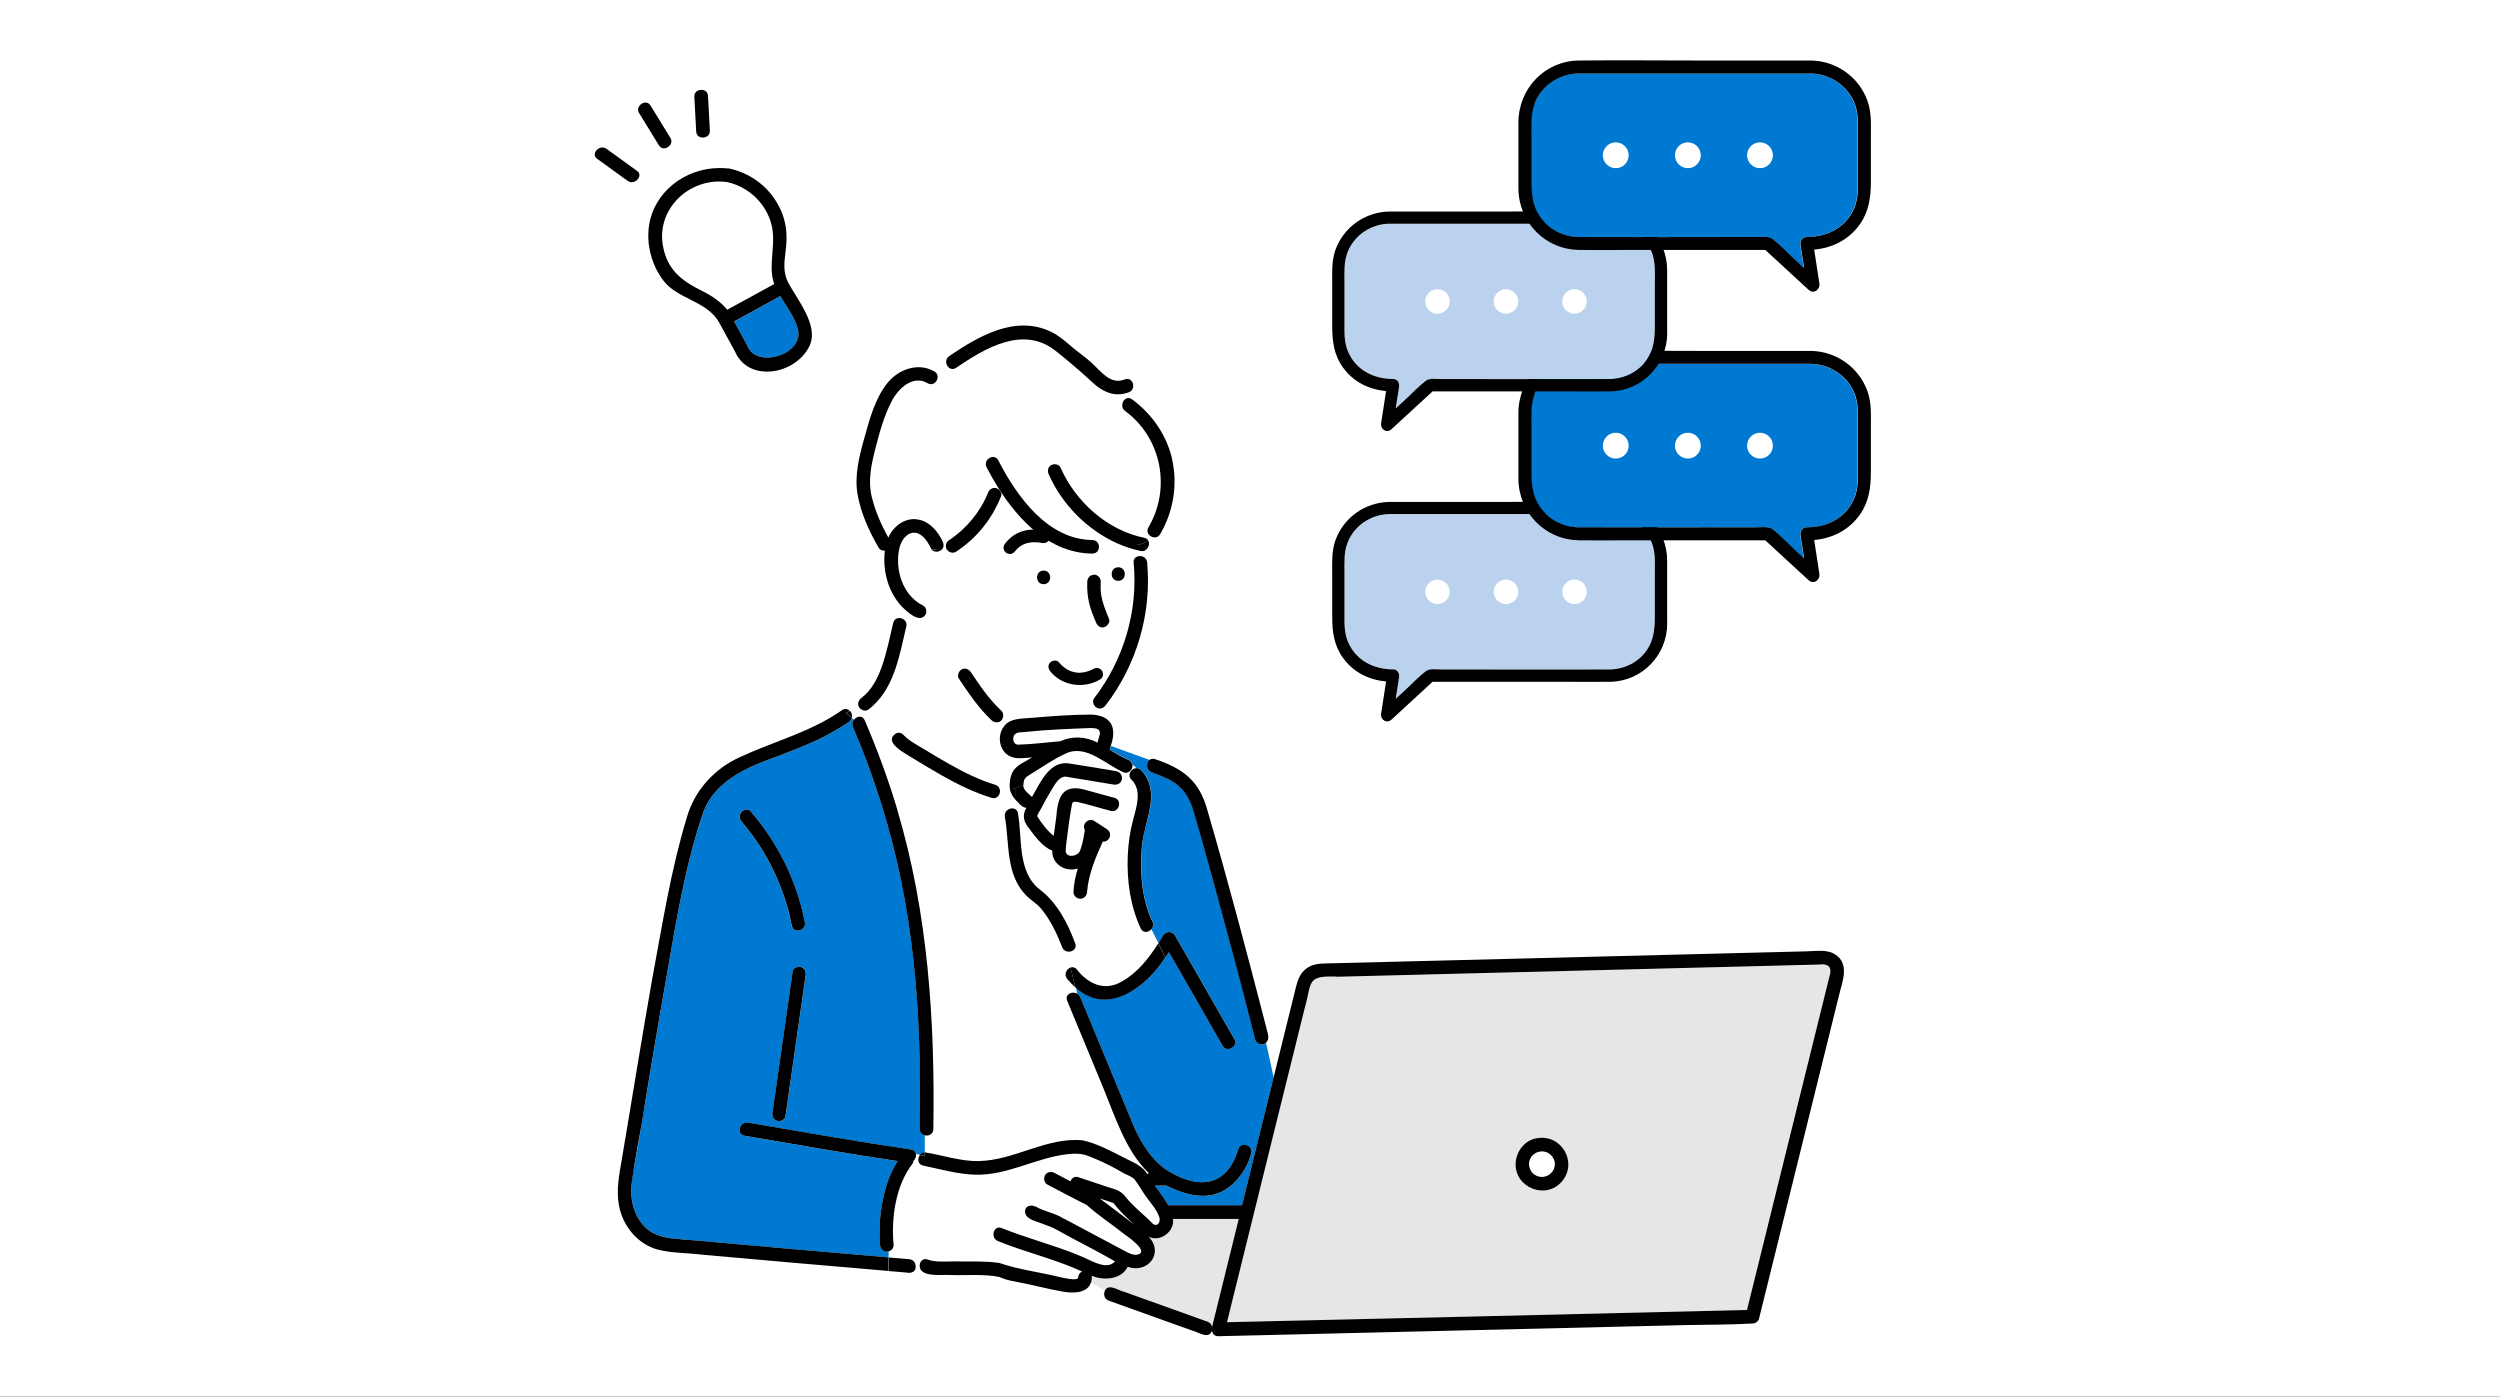
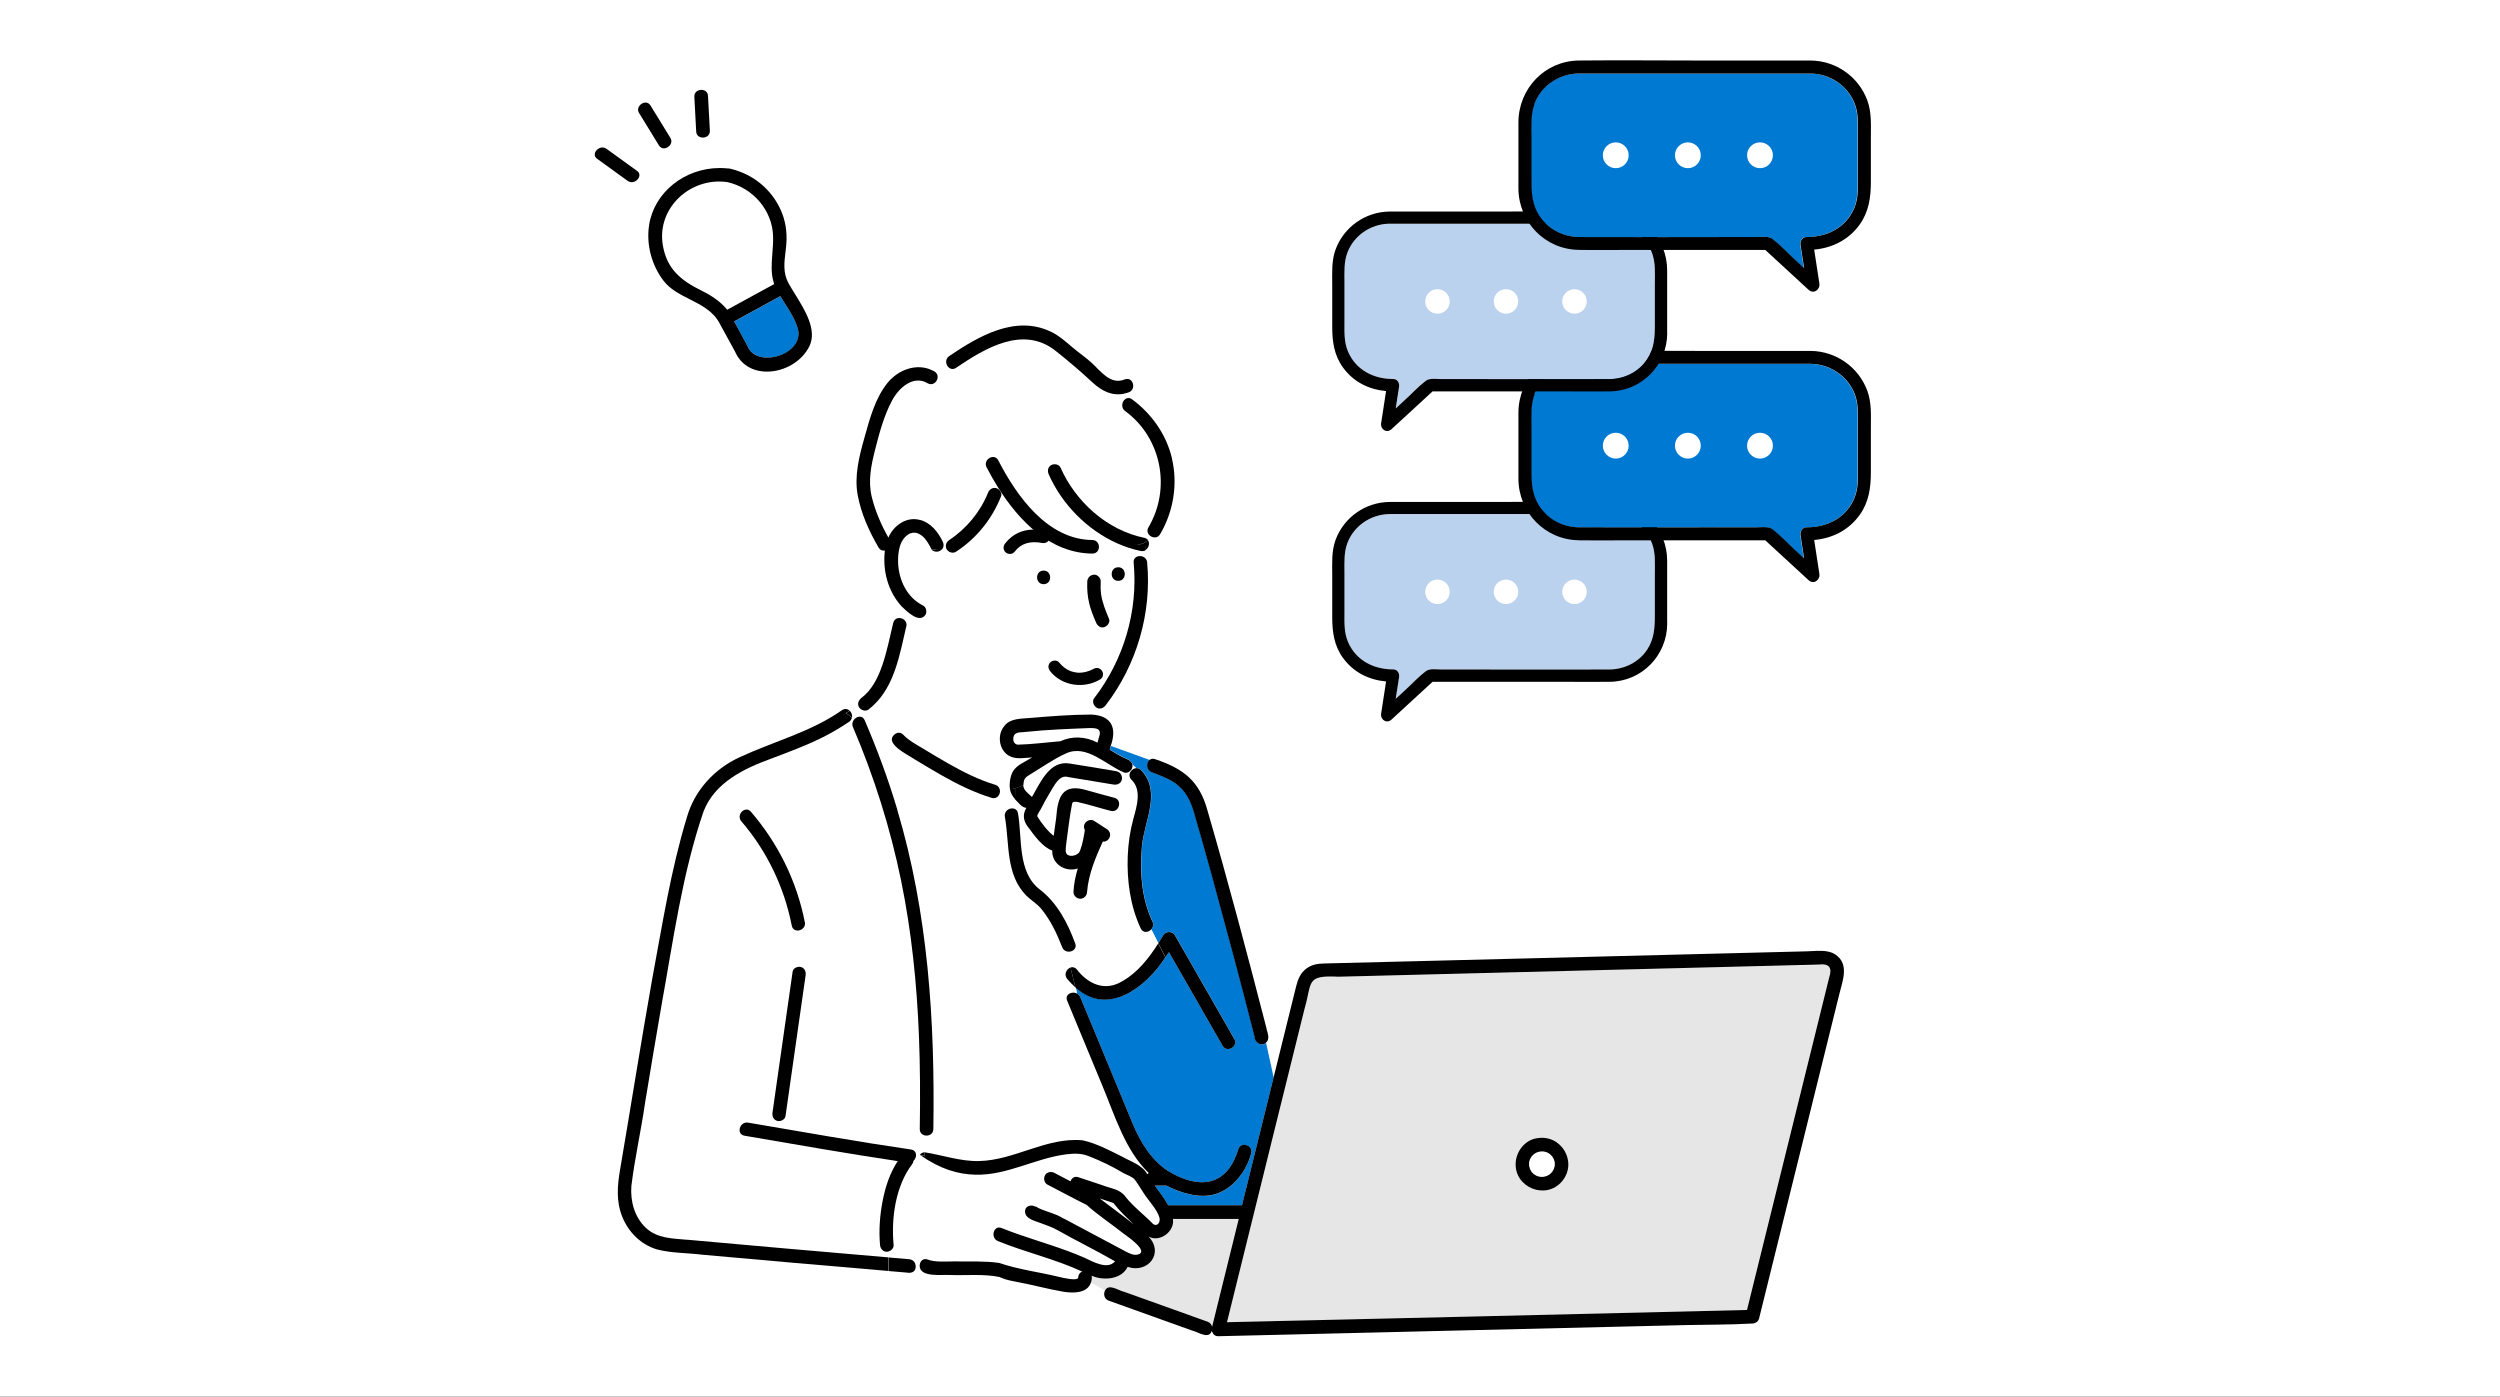
<svg xmlns="http://www.w3.org/2000/svg" width="290" height="162" viewBox="0 0 290 162" fill="none">
  <rect x="0" y="0" width="290" height="162" fill="#333333" stroke="none" />
  <g clip-path="url(#clip0_1852_310130)">
    <rect width="290" height="162" fill="white" />
    <g clip-path="url(#clip1_1852_310130)">
      <path d="M129.152 139.553C128.627 139.378 128.092 139.202 127.566 139.027C128.899 140.029 130.232 141.021 131.545 142.043C130.689 141.265 129.862 140.477 129.152 139.553Z" fill="white" />
      <path d="M118.032 86.374C119.676 86.335 121.349 86.121 122.993 85.975C124.365 85.353 125.902 85.391 127.302 86.141C127.38 85.722 127.711 85.129 127.516 84.72C127.302 84.409 126.651 84.438 126.33 84.438C125.746 84.438 125.162 84.497 124.579 84.516C122.342 84.642 120.056 84.662 117.857 85.051C117.41 85.314 117.39 86.248 118.042 86.374H118.032Z" fill="white" />
      <path d="M125.846 96.268C125.846 96.268 125.846 96.326 125.836 96.365C125.836 96.336 125.846 96.306 125.855 96.277L125.846 96.268Z" fill="white" />
      <path d="M146.34 119.613C146.34 119.613 146.398 119.613 146.437 119.613C146.418 119.603 146.398 119.594 146.379 119.574C146.369 119.584 146.359 119.594 146.35 119.603L146.34 119.613Z" fill="white" />
      <path d="M147.049 119.963C147.049 119.963 147.029 119.953 147.02 119.943C147.049 119.992 147.078 120.041 147.097 120.099C147.088 120.07 147.068 120.021 147.039 119.963H147.049Z" fill="white" />
      <path d="M179.445 133.65C179.494 133.67 179.552 133.709 179.445 133.65V133.65Z" fill="white" />
      <path d="M211.864 111.938C194.939 112.181 177.975 112.793 161.039 113.153C159.113 113.202 157.178 113.251 155.252 113.299C154.474 113.319 153.034 113.124 152.392 113.679C152.013 114.009 151.944 114.515 151.828 114.982C151.662 115.663 151.497 116.334 151.322 117.015C150.378 120.828 149.435 124.632 148.491 128.445C146.439 136.761 144.377 145.068 142.324 153.385C162.43 152.938 182.537 152.442 202.643 151.965C205.824 139.096 209.004 126.237 212.195 113.367C212.321 112.852 212.526 112.22 211.864 111.938ZM181.185 137.024C179.317 139.242 175.63 137.754 175.805 134.865C176 131.849 179.91 130.896 181.486 133.464C182.167 134.592 182.002 136.012 181.175 137.024H181.185Z" fill="#E6E6E6" />
      <path d="M134.46 141.208C134.207 140.352 133.448 139.516 132.933 138.805C132.476 138.173 132.096 137.453 131.62 136.831C131.338 136.451 130.705 136.276 130.297 136.053C129.023 135.294 127.7 134.642 126.318 134.107C125.433 133.738 124.577 133.757 123.643 133.874C120.054 134.331 116.825 136.315 113.138 136.237C111.095 136.199 109.052 135.595 107.058 135.177C106.407 135.041 106.368 134.35 106.689 133.942C106.533 133.903 106.377 133.864 106.222 133.825C106.28 134.107 106.163 134.438 105.93 134.652C105.93 134.769 105.891 134.885 105.813 134.983C103.848 137.541 103.333 141.266 103.634 144.399C103.664 144.749 103.382 145.05 103.051 145.148V145.838C103.848 145.906 104.646 145.974 105.444 146.043C105.881 146.081 106.134 146.402 106.183 146.753L106.621 146.792C106.64 146.325 107.01 145.887 107.564 146.101C108.381 146.422 109.607 146.305 110.57 146.315C112.331 146.344 114.101 146.247 115.842 146.49C118.109 147.258 120.511 147.541 122.846 148.124C123.215 148.202 124.995 148.64 125.015 148.173C125.025 147.823 125.229 147.599 125.472 147.492C122.33 146.033 118.916 145.264 115.706 143.961C114.782 143.582 115.19 142.064 116.124 142.443C118.663 143.475 121.309 144.185 123.877 145.138C124.519 145.381 125.161 145.634 125.793 145.916C126.756 146.364 128.419 147.317 129.285 146.305C127.009 144.982 124.752 143.903 122.486 142.619C122.486 142.628 122.496 142.638 122.505 142.648C121.98 142.307 121.27 142.122 120.657 141.87C120.035 141.617 118.916 141.393 118.848 140.586C118.789 139.856 119.587 139.661 120.073 139.982C120.064 139.963 120.044 139.934 120.035 139.914C121.027 140.537 122.311 140.673 123.322 141.354C123.322 141.344 123.303 141.325 123.293 141.315C125.637 142.56 127.982 143.805 130.326 145.06C130.783 145.303 131.386 145.653 131.931 145.517C133.322 145.148 130.589 143.329 130.258 143.076C128.857 141.947 127.32 140.955 125.988 139.759C124.46 139.01 122.962 138.183 121.445 137.405C121.056 137.2 120.968 136.695 121.163 136.325C121.367 135.936 121.873 135.848 122.243 136.043C122.865 136.374 123.497 136.695 124.12 137.025C124.237 136.665 124.567 136.393 125.034 136.549C125.949 136.85 126.863 137.162 127.777 137.463C128.731 137.852 129.83 137.891 130.482 138.796C131.425 139.982 132.661 140.907 133.701 141.977C134.236 142.336 134.577 141.704 134.431 141.228L134.46 141.208Z" fill="white" />
      <path d="M129.016 149.357C132.702 150.68 136.379 152.003 140.066 153.316C140.367 153.423 140.533 153.657 140.581 153.91C141.612 149.737 142.643 145.564 143.675 141.391H136.039C136.282 142.782 134.57 144.163 133.227 143.453C135.046 145.369 133.12 147.752 130.786 146.955C130.076 148.443 127.975 148.589 126.613 147.986C126.662 148.239 126.603 148.55 126.535 148.764L128.16 149.698C128.306 149.406 128.617 149.211 129.016 149.357Z" fill="#E6E6E6" />
      <path d="M125.31 115.674C127.343 120.586 129.386 125.508 131.419 130.421C132.275 132.492 133.647 134.72 135.602 135.907C139.133 137.998 142.333 137.619 143.627 133.368C143.88 132.385 145.397 132.804 145.144 133.786C144.609 135.839 143.043 137.93 140.932 138.543C139.104 139.068 136.944 138.387 135.31 137.541H133.958C134.493 138.29 135.057 139.01 135.514 139.817H144.074C145.3 134.866 146.526 129.924 147.741 124.973L146.866 120.975C146.428 121.394 145.67 121.014 145.582 120.45C145.582 120.586 145.582 120.518 145.572 120.411C145.572 120.392 145.572 120.372 145.572 120.343C144.006 114.137 142.333 107.96 140.65 101.784C139.969 99.313 139.279 96.832 138.559 94.371C138.131 92.922 137.557 91.667 136.254 90.792C135.446 90.247 134.512 89.945 133.617 89.586C132.966 89.323 132.975 88.496 133.365 88.156L128.861 86.531C128.822 86.667 128.783 86.804 128.754 86.95C129.425 87.358 130.087 87.767 130.806 88.068C131.098 88.195 131.341 88.428 131.38 88.72C131.526 88.837 131.672 88.963 131.808 89.099C132.003 89.09 132.207 89.148 132.382 89.323C134.824 91.842 132.693 95.315 132.47 98.262C132.217 101.122 132.45 104.264 133.695 106.89C133.861 107.241 133.763 107.571 133.549 107.795L134.376 109.419C134.571 109.108 134.765 108.797 134.94 108.495C135.242 107.99 136.001 107.98 136.302 108.495C136.584 108.991 136.866 109.488 137.158 109.984C139.162 113.485 141.176 116.997 143.179 120.499C143.685 121.384 142.323 122.172 141.818 121.296C139.746 117.678 137.674 114.059 135.592 110.441C135.466 110.645 135.329 110.84 135.193 111.034C132.985 114.507 128.53 117.95 124.785 114.546L124.931 115.236C125.087 115.324 125.223 115.45 125.31 115.655V115.674Z" fill="#0079D2" />
      <path d="M107.789 63.31V63.68C107.847 63.68 107.925 63.68 107.993 63.7C107.906 63.583 107.857 63.437 107.789 63.31Z" fill="white" />
      <path d="M104.787 85.236C105.448 85.936 106.314 86.374 107.131 86.87C108.075 87.444 109.028 88.018 109.991 88.563C111.752 89.555 113.502 90.45 115.448 91.034C115.749 91.131 115.925 91.345 115.973 91.588C116.362 91.608 116.751 91.608 117.15 91.559C117.033 90.966 117.17 90.041 117.471 89.506C117.938 88.689 118.969 88.339 119.718 87.853C118.814 87.901 117.841 88.145 117.004 87.648C115.837 86.948 115.623 85.188 116.508 84.186C116.382 84.001 116.275 83.777 116.158 83.553C115.866 83.874 115.341 83.835 115.039 83.553C113.541 82.153 112.384 80.431 111.246 78.738C111.003 78.369 111.187 77.882 111.528 77.659C111.898 77.415 112.374 77.6 112.608 77.941C113.716 79.594 114.709 81.083 116.158 82.435C116.479 82.736 116.44 83.232 116.158 83.544C116.265 83.767 116.382 83.981 116.508 84.176C117.189 83.281 118.512 83.359 119.524 83.261C121.868 83.067 124.232 82.882 126.576 82.872C126.761 82.6 126.965 82.328 127.169 82.046C126.858 81.832 126.663 81.316 126.916 80.985C130.37 76.501 132.033 70.869 131.508 65.237C131.44 64.546 132.159 64.332 132.655 64.585C132.714 64.323 132.772 64.07 132.821 63.817C132.675 63.885 132.5 63.914 132.305 63.875C131.381 63.681 130.477 63.389 129.601 63C128.881 63.097 128.152 63.116 127.432 63.126C127.588 63.593 127.354 64.206 126.722 64.196C121.868 64.157 118.22 60.451 115.749 56.482C115.73 56.541 115.72 56.599 115.701 56.657C116.012 56.823 116.246 57.222 116.109 57.562C115.059 60.188 113.259 62.426 110.886 63.982C110.429 64.284 109.748 63.934 109.709 63.398C109.563 63.583 109.388 63.681 109.203 63.739C108.902 64.089 108.26 64.06 107.997 63.671C107.919 63.661 107.851 63.651 107.793 63.651V63.282C107.472 62.698 107.121 62.173 106.479 61.871C106.382 61.842 106.227 61.784 106.12 61.774C106.022 61.774 105.935 61.774 105.837 61.774C105.73 61.784 105.604 61.823 105.507 61.862C104.301 62.465 104.096 64.011 104.135 65.276C104.223 67.28 105.166 69.313 107.024 70.217C107.404 70.402 107.511 70.947 107.306 71.297C106.577 72.348 105.157 70.888 104.544 70.324C104.378 70.772 104.223 71.239 104.087 71.696C104.592 71.56 105.273 71.968 105.108 72.649C104.349 75.859 103.775 79.507 101.266 81.832L103.892 85.071C104.155 84.925 104.495 84.935 104.767 85.217L104.787 85.236ZM129.718 65.801C130.729 65.801 130.729 67.377 129.718 67.377C128.706 67.377 128.706 65.801 129.718 65.801ZM126.128 67.455C126.177 66.424 127.675 66.424 127.704 67.455C127.685 67.931 127.685 68.418 127.743 68.894C127.87 69.887 128.268 70.869 128.667 71.793C128.842 72.202 128.482 72.639 128.123 72.756C127.685 72.902 127.315 72.581 127.16 72.211C126.479 70.723 126.031 69.108 126.148 67.455H126.128ZM121.061 66.19C122.072 66.19 122.072 67.766 121.061 67.766C120.049 67.766 120.049 66.19 121.061 66.19Z" fill="white" />
      <path d="M127.927 126.063C126.546 122.737 125.174 119.41 123.793 116.083C123.492 115.354 124.357 114.945 124.931 115.247L124.785 114.556C124.785 114.556 124.766 114.537 124.756 114.527C124.416 114.225 124.095 113.895 123.813 113.554C123.385 113.048 123.725 112.387 124.192 112.222L123.735 110.354C123.511 110.286 123.307 110.13 123.209 109.858C122.597 108.282 121.848 106.716 120.778 105.393C120.252 104.79 119.571 104.411 119.027 103.846C116.634 101.385 117.13 97.845 116.575 94.742C116.449 94.032 117.188 93.613 117.684 93.808C117.714 93.438 117.733 93.059 117.752 92.689C117.47 92.359 117.247 91.989 117.159 91.551C116.77 91.6 116.381 91.6 115.982 91.58C116.099 92.106 115.7 92.748 115.039 92.543C112.967 91.921 111.08 90.968 109.202 89.907C108.161 89.324 107.15 88.701 106.128 88.088C105.331 87.543 102.325 86.143 103.92 85.082L101.294 81.843C101.119 82.009 100.934 82.164 100.73 82.32C100.292 82.641 99.592 82.252 99.553 81.746C99.242 81.98 98.911 82.213 98.57 82.437C98.784 82.641 98.891 82.962 98.823 83.254C98.901 83.332 98.979 83.409 99.057 83.497C99.378 83.069 100.049 82.933 100.311 83.536C101.751 86.911 103.025 90.355 104.086 93.876C107.694 105.918 108.482 118.466 108.288 130.966C108.288 131.569 107.724 131.812 107.276 131.695V133.651C109.338 133.981 111.449 134.73 113.56 134.662C117.684 134.584 121.41 131.861 125.593 132.26C127.217 132.629 128.705 133.437 130.194 134.166C131.205 134.74 132.489 135.11 133.083 136.18C133.131 136.131 133.199 136.092 133.258 136.053C130.553 133.485 129.299 129.371 127.927 126.044V126.063Z" fill="white" />
      <path d="M107.587 44.44C105.895 43.448 104.222 45.034 103.473 46.444C102.539 48.215 101.975 50.286 101.489 52.212C101.031 54.012 100.671 55.812 101.119 57.64C101.527 59.294 102.208 60.87 103.045 62.348C104.562 59.128 108.006 59.79 109.309 62.805C109.465 63.126 109.436 63.486 109.202 63.739C109.387 63.691 109.562 63.584 109.708 63.399C109.679 63.097 109.825 62.796 110.087 62.63C112.081 61.327 113.716 59.352 114.591 57.154C114.756 56.706 115.243 56.414 115.7 56.667C115.71 56.609 115.729 56.551 115.749 56.492C115.272 55.734 114.834 54.956 114.445 54.197C113.978 53.302 115.34 52.504 115.807 53.399C117.947 57.562 121.527 62.582 126.721 62.63C127.1 62.63 127.334 62.854 127.431 63.136C128.151 63.136 128.88 63.107 129.6 63.01C126.098 61.463 123.171 58.457 121.634 55.004C121.459 54.615 121.517 54.168 121.916 53.924C122.256 53.73 122.82 53.817 122.995 54.206C124.756 58.185 128.404 61.473 132.713 62.358C132.908 62.397 133.053 62.494 133.141 62.611C133.267 62.484 133.374 62.329 133.481 62.183C133.16 61.978 132.966 61.57 133.219 61.152C135.874 56.658 134.746 50.763 130.515 47.66C129.912 47.222 130.194 46.357 130.709 46.181C130.583 45.997 130.466 45.822 130.349 45.647C128.949 45.919 127.772 45.316 126.692 44.314C125.32 43.04 123.9 41.833 122.431 40.666C118.657 37.67 114.241 40.374 110.885 42.641C110.311 43.03 109.757 42.514 109.737 41.97C109.066 42.086 108.492 42.291 108.103 42.933C108.191 42.971 108.278 43.02 108.366 43.069C109.241 43.584 108.443 44.936 107.568 44.431L107.587 44.44Z" fill="white" />
-       <path d="M106.71 130.974C106.866 121.324 106.487 111.607 104.531 102.133C103.277 96.034 101.39 90.071 98.948 84.341C98.812 84.03 98.89 83.729 99.055 83.505C98.977 83.427 98.909 83.34 98.822 83.262C98.783 83.437 98.676 83.612 98.491 83.738C97.499 84.409 96.468 85.013 95.397 85.548C93.491 86.501 91.487 87.23 89.503 87.989C86.322 89.137 82.918 90.761 81.624 94.117C79.143 101.345 78.112 109.019 76.76 116.509C75.807 121.986 74.912 127.482 73.998 132.968C73.745 134.485 73.365 136.032 73.249 137.569C73.112 139.349 73.599 141.207 74.941 142.442C76.264 143.668 78.025 143.658 79.707 143.814C87.499 144.524 95.29 145.195 103.082 145.866V145.176C102.576 145.341 102.119 144.913 102.09 144.427C101.925 142.715 102.07 140.964 102.401 139.271C102.712 137.676 103.247 136.061 104.142 134.699C98.199 133.804 92.285 132.764 86.371 131.752C85.369 131.577 85.797 130.069 86.789 130.235C93.092 131.314 99.376 132.433 105.708 133.357C106.039 133.406 106.214 133.61 106.253 133.853C106.409 133.892 106.564 133.931 106.72 133.97C106.856 133.804 107.041 133.688 107.275 133.678V131.723C106.963 131.645 106.71 131.402 106.71 130.993V130.974ZM85.991 95.275C85.33 94.506 86.439 93.397 87.1 94.166C90.242 97.814 92.421 102.23 93.345 106.957C93.54 107.949 92.022 108.368 91.828 107.376C90.952 102.911 88.958 98.728 85.982 95.275H85.991ZM93.462 113.134C92.684 118.581 91.906 124.029 91.127 129.476C91.069 129.894 90.524 130.128 90.164 130.021C89.717 129.894 89.552 129.476 89.62 129.058C90.398 123.61 91.176 118.163 91.954 112.716C92.013 112.298 92.557 112.064 92.917 112.171C93.365 112.298 93.53 112.716 93.462 113.134Z" fill="#0079D2" />
      <path d="M124.921 112.443C128.277 116.82 132.284 112.822 134.366 109.427L133.539 107.803C133.208 108.163 132.586 108.25 132.323 107.686C131.098 105.098 130.699 102.141 130.815 99.301C130.874 97.823 131.088 96.363 131.477 94.933C131.866 93.504 132.469 91.636 131.253 90.439C130.708 89.904 131.205 89.146 131.788 89.097C131.652 88.961 131.496 88.835 131.36 88.718C131.448 89.214 130.874 89.778 130.368 89.584C128.306 88.718 126.069 86.305 123.695 87.356C122.226 88.008 120.845 89 119.473 89.827C118.9 90.167 118.744 90.332 118.715 91.004C118.754 90.984 118.783 90.965 118.822 90.936C118.783 90.955 118.754 90.975 118.715 91.004C118.686 91.655 119.298 92.015 119.726 92.434C120.709 90.77 121.759 88.144 124.123 88.562C125.962 88.844 127.79 89.165 129.619 89.467C130.037 89.535 130.271 90.06 130.164 90.43C130.047 90.868 129.619 91.052 129.201 90.975C128.393 90.838 127.576 90.702 126.769 90.576C125.835 90.42 124.892 90.264 123.958 90.109C123.617 90.05 123.491 89.992 123.141 90.196C122.576 90.537 122.178 91.334 121.847 91.879C121.458 92.521 121.098 93.183 120.757 93.844C120.66 94.029 120.359 94.437 120.359 94.651C120.796 95.4 121.565 96.383 122.265 96.928C122.362 96.227 122.45 95.517 122.557 94.817C122.752 92.327 123.296 90.79 126.137 91.646C127.187 91.928 128.238 92.229 129.298 92.511C130.28 92.764 129.862 94.282 128.88 94.029C127.576 93.698 126.292 93.28 124.979 92.988C124.872 92.988 124.755 92.988 124.648 92.978C124.648 92.978 124.648 92.978 124.629 92.978C124.6 92.978 124.571 92.998 124.532 93.007C124.512 93.017 124.512 93.017 124.502 93.027C124.493 93.037 124.483 93.046 124.473 93.056C124.473 93.066 124.473 93.066 124.454 93.085C124.366 93.319 124.493 92.93 124.405 93.183C124.094 94.671 123.938 96.227 123.734 97.716C123.734 97.774 123.734 97.842 123.715 97.9C123.685 98.173 123.656 98.445 123.656 98.727C123.676 98.795 123.695 98.863 123.705 98.922C123.744 98.97 123.773 99.029 123.802 99.077C123.705 98.902 123.831 99.077 123.86 99.126C123.909 99.145 124.065 99.204 124.036 99.204C124.123 99.223 124.22 99.243 124.191 99.243C124.279 99.243 124.366 99.243 124.454 99.243C124.571 99.223 124.678 99.184 124.794 99.155C124.872 99.106 124.95 99.067 125.028 99.019C125.028 99.009 125.164 98.892 125.203 98.873C125.242 98.795 125.29 98.708 125.329 98.63C125.621 97.861 125.767 97.044 125.884 96.237C125.456 95.585 126.312 94.788 126.963 95.196C127.45 95.507 127.936 95.828 128.423 96.14C128.598 96.256 128.724 96.412 128.782 96.607C128.938 97.112 128.481 97.667 127.956 97.599C127.109 99.457 126.302 101.373 126.137 103.435C126.117 103.863 125.796 104.223 125.349 104.223C124.94 104.223 124.541 103.863 124.561 103.435C124.6 102.521 124.794 101.606 125.057 100.721C123.608 101.169 122.032 100.215 122.1 98.63C121.02 98.27 119.95 96.791 119.444 96.101C118.802 95.352 118.569 94.574 119.094 93.679C118.54 93.65 118.151 93.037 117.771 92.677C117.761 93.046 117.742 93.416 117.703 93.795C117.898 93.873 118.053 94.039 118.112 94.311C118.627 97.2 118.024 101.149 120.65 103.163C122.674 104.719 123.89 107.054 124.755 109.427C124.999 110.108 124.308 110.507 123.763 110.341L124.22 112.209C124.464 112.122 124.736 112.17 124.95 112.433L124.921 112.443Z" fill="white" />
      <path d="M180.35 135.157C180.35 135.05 180.35 134.933 180.35 134.826C180.32 134.699 180.291 134.573 180.243 134.456C180.194 134.369 180.116 134.203 180.048 134.116C179.96 134.028 179.883 133.941 179.795 133.853C179.678 133.766 179.562 133.707 179.435 133.639C179.318 133.6 179.202 133.561 179.075 133.542C178.939 133.542 178.813 133.522 178.676 133.542C178.54 133.561 178.404 133.61 178.268 133.649C178.161 133.707 178.044 133.775 177.937 133.843C177.869 133.902 177.743 134.028 177.675 134.096C177.606 134.203 177.538 134.31 177.48 134.417C177.422 134.553 177.392 134.69 177.363 134.826C177.363 134.884 177.363 134.952 177.363 135.011C177.363 135.079 177.363 135.157 177.373 135.225C177.402 135.351 177.441 135.478 177.48 135.604C177.538 135.721 177.606 135.837 177.684 135.944C177.762 136.022 177.84 136.1 177.908 136.168C177.927 136.188 177.927 136.188 177.937 136.188C178.034 136.265 178.161 136.314 178.268 136.382C178.394 136.421 178.521 136.45 178.647 136.489C178.754 136.489 178.871 136.499 178.978 136.489C178.978 136.489 179.036 136.489 179.075 136.479C179.202 136.46 179.299 136.421 179.425 136.382C179.562 136.314 179.698 136.246 179.815 136.149C179.834 136.129 179.844 136.12 179.844 136.12C179.912 136.051 179.97 135.983 180.038 135.915C180.116 135.818 180.165 135.701 180.233 135.594C180.281 135.458 180.32 135.312 180.35 135.166C180.311 135.361 180.35 135.166 180.35 135.127V135.157Z" fill="white" />
      <path d="M180.034 135.955C179.975 136.024 180.005 135.994 180.034 135.955V135.955Z" fill="white" />
      <path d="M178.246 132.034C176.875 132.277 175.902 133.523 175.815 134.875C175.64 137.754 179.326 139.252 181.194 137.034C183.061 134.807 181.106 131.499 178.256 132.044L178.246 132.034ZM180.036 134.116C179.949 134.028 180.007 134.067 180.036 134.116V134.116ZM180.328 135.322C180.309 135.429 180.27 135.526 180.241 135.624C180.182 135.731 180.124 135.847 180.046 135.945C179.988 136.013 179.92 136.081 179.851 136.149C179.851 136.149 179.832 136.159 179.822 136.178C179.706 136.275 179.569 136.343 179.433 136.412C179.316 136.45 179.219 136.48 179.083 136.509C179.044 136.509 178.986 136.519 178.986 136.519C178.879 136.519 178.762 136.519 178.655 136.519C178.529 136.489 178.402 136.45 178.276 136.412C178.169 136.343 178.042 136.295 177.945 136.217C177.945 136.217 177.945 136.217 177.916 136.198C177.838 136.12 177.76 136.042 177.692 135.974C177.614 135.867 177.556 135.75 177.488 135.633C177.449 135.507 177.41 135.38 177.381 135.254C177.381 135.186 177.371 135.108 177.371 135.04C177.371 134.982 177.371 134.914 177.371 134.855C177.4 134.719 177.429 134.573 177.488 134.447C177.546 134.34 177.614 134.233 177.682 134.126C177.75 134.058 177.877 133.931 177.945 133.873C178.042 133.795 178.159 133.737 178.276 133.678C178.412 133.639 178.538 133.591 178.684 133.571C178.82 133.552 178.947 133.571 179.083 133.571C179.2 133.6 179.326 133.63 179.443 133.668C179.569 133.737 179.686 133.795 179.803 133.882C179.89 133.97 179.968 134.058 180.056 134.145C180.124 134.233 180.202 134.398 180.25 134.486C180.299 134.602 180.328 134.729 180.357 134.855C180.357 134.962 180.367 135.079 180.357 135.186C180.357 135.225 180.318 135.419 180.357 135.225C180.357 135.264 180.348 135.303 180.338 135.342L180.328 135.322Z" fill="black" />
-       <path d="M212.902 110.732C211.998 110.1 210.665 110.333 209.624 110.353C194.732 110.732 179.839 111.102 164.947 111.481C161.163 111.579 157.389 111.676 153.605 111.763C152.876 111.783 152.185 111.88 151.572 112.328C150.862 112.843 150.56 113.582 150.356 114.399C149.481 117.921 148.615 121.452 147.74 124.973L148.498 128.446C149.442 124.633 150.385 120.829 151.329 117.016C152.234 113.913 151.436 113.106 155.249 113.3C173.838 112.833 192.427 112.357 211.015 111.89C212.144 111.754 212.572 112.221 212.192 113.359C209.011 126.228 205.831 139.087 202.65 151.956C182.544 152.433 162.437 152.929 142.331 153.377C144.384 145.06 146.446 136.753 148.498 128.436L147.74 124.963C146.514 129.914 145.288 134.856 144.072 139.807H135.512C135.065 139 134.501 138.28 133.956 137.531H135.308C136.942 138.377 139.102 139.058 140.93 138.533C143.051 137.92 144.607 135.829 145.142 133.776C145.395 132.794 143.878 132.375 143.625 133.358C142.331 137.618 139.131 137.998 135.6 135.897C133.645 134.71 132.273 132.482 131.417 130.41C129.89 126.714 128.353 123.018 126.826 119.321C126.32 118.106 125.814 116.88 125.309 115.664C125.231 115.469 125.085 115.333 124.929 115.246C124.355 114.944 123.49 115.343 123.791 116.082C125.172 119.409 126.544 122.736 127.925 126.062C129.306 129.389 130.552 133.494 133.256 136.072C133.188 136.111 133.129 136.15 133.081 136.198C132.487 135.128 131.203 134.759 130.192 134.185C128.703 133.445 127.215 132.638 125.591 132.278C121.408 131.879 117.682 134.603 113.558 134.681C111.447 134.739 109.336 133.99 107.274 133.669V134.126C107.089 134.068 106.905 134.019 106.72 133.971C106.399 134.379 106.438 135.07 107.089 135.206C109.074 135.624 111.126 136.218 113.169 136.266C116.856 136.344 120.085 134.36 123.674 133.903C124.608 133.786 125.464 133.766 126.349 134.136C127.731 134.671 129.054 135.323 130.328 136.081C130.727 136.305 131.359 136.48 131.651 136.86C132.118 137.482 132.497 138.192 132.964 138.834C133.479 139.544 134.238 140.381 134.491 141.237C134.637 141.714 134.297 142.346 133.762 141.986C132.721 140.916 131.485 139.992 130.542 138.805C129.89 137.9 128.791 137.862 127.838 137.472C126.923 137.171 126.009 136.86 125.095 136.558C124.628 136.402 124.297 136.675 124.18 137.035C123.558 136.704 122.925 136.383 122.303 136.052C121.943 135.858 121.427 135.945 121.223 136.334C121.029 136.694 121.116 137.21 121.505 137.414C123.023 138.192 124.521 139.019 126.048 139.768C127.371 140.965 128.917 141.966 130.318 143.085C130.649 143.338 133.382 145.157 131.991 145.527C131.456 145.673 130.843 145.313 130.386 145.069C128.042 143.824 125.698 142.579 123.353 141.324C123.353 141.334 123.373 141.354 123.383 141.363C122.371 140.682 121.087 140.556 120.095 139.924C120.104 139.943 120.124 139.972 120.134 139.992C119.657 139.671 118.85 139.865 118.908 140.595C118.966 141.412 120.095 141.626 120.717 141.879C121.33 142.132 122.04 142.317 122.565 142.657C122.565 142.657 122.556 142.638 122.546 142.628C124.812 143.912 127.069 145.001 129.345 146.315C128.489 147.326 126.816 146.373 125.853 145.925C125.221 145.643 124.589 145.39 123.937 145.147C121.369 144.194 118.723 143.474 116.184 142.453C115.251 142.073 114.842 143.591 115.766 143.97C118.976 145.274 122.381 146.042 125.532 147.501C125.279 147.608 125.085 147.832 125.075 148.182C125.056 148.649 123.266 148.221 122.906 148.134C120.571 147.56 118.169 147.278 115.902 146.499C114.161 146.256 112.391 146.353 110.63 146.324C109.667 146.324 108.432 146.431 107.624 146.11C107.07 145.896 106.7 146.324 106.681 146.801C106.652 148.221 109.259 147.832 110.192 147.9C112.089 147.968 114.103 147.754 115.961 148.134C115.756 148.065 116.291 148.279 116.369 148.309C116.856 148.493 117.371 148.591 117.887 148.688C119.715 149.019 121.505 149.525 123.334 149.836C124.55 150.04 126.145 150.011 126.554 148.766C126.622 148.552 126.69 148.241 126.631 147.988C127.993 148.581 130.094 148.435 130.804 146.957C133.149 147.764 135.065 145.371 133.246 143.455C134.598 144.165 136.31 142.784 136.057 141.393H143.693C142.662 145.566 141.631 149.739 140.6 153.912C140.551 153.659 140.386 153.435 140.084 153.318C136.865 152.161 133.645 151.013 130.425 149.855C129.744 149.719 128.616 148.834 128.178 149.7C127.984 150.098 128.071 150.682 128.616 150.877C131.836 152.034 135.055 153.182 138.275 154.34C138.975 154.495 140.23 155.429 140.571 154.378C140.58 154.437 140.61 154.495 140.639 154.544C140.736 154.806 140.969 155.011 141.339 155.001C143.391 154.952 145.454 154.904 147.506 154.855C163.556 154.476 179.606 154.096 195.656 153.707C198.156 153.649 200.685 153.678 203.185 153.532C203.554 153.552 203.953 153.338 204.051 152.949C207.154 140.391 210.266 127.833 213.369 115.285C213.739 113.777 214.537 111.851 212.932 110.742L212.902 110.732ZM127.565 139.019C128.091 139.194 128.626 139.369 129.151 139.544C129.861 140.468 130.697 141.247 131.544 142.035C130.231 141.013 128.888 140.021 127.565 139.019Z" fill="black" />
+       <path d="M212.902 110.732C211.998 110.1 210.665 110.333 209.624 110.353C194.732 110.732 179.839 111.102 164.947 111.481C161.163 111.579 157.389 111.676 153.605 111.763C152.876 111.783 152.185 111.88 151.572 112.328C150.862 112.843 150.56 113.582 150.356 114.399C149.481 117.921 148.615 121.452 147.74 124.973L148.498 128.446C149.442 124.633 150.385 120.829 151.329 117.016C152.234 113.913 151.436 113.106 155.249 113.3C173.838 112.833 192.427 112.357 211.015 111.89C212.144 111.754 212.572 112.221 212.192 113.359C209.011 126.228 205.831 139.087 202.65 151.956C182.544 152.433 162.437 152.929 142.331 153.377C144.384 145.06 146.446 136.753 148.498 128.436L147.74 124.963C146.514 129.914 145.288 134.856 144.072 139.807H135.512C135.065 139 134.501 138.28 133.956 137.531H135.308C136.942 138.377 139.102 139.058 140.93 138.533C143.051 137.92 144.607 135.829 145.142 133.776C145.395 132.794 143.878 132.375 143.625 133.358C142.331 137.618 139.131 137.998 135.6 135.897C133.645 134.71 132.273 132.482 131.417 130.41C129.89 126.714 128.353 123.018 126.826 119.321C126.32 118.106 125.814 116.88 125.309 115.664C125.231 115.469 125.085 115.333 124.929 115.246C124.355 114.944 123.49 115.343 123.791 116.082C125.172 119.409 126.544 122.736 127.925 126.062C129.306 129.389 130.552 133.494 133.256 136.072C133.188 136.111 133.129 136.15 133.081 136.198C132.487 135.128 131.203 134.759 130.192 134.185C128.703 133.445 127.215 132.638 125.591 132.278C121.408 131.879 117.682 134.603 113.558 134.681C111.447 134.739 109.336 133.99 107.274 133.669V134.126C107.089 134.068 106.905 134.019 106.72 133.971C109.074 135.624 111.126 136.218 113.169 136.266C116.856 136.344 120.085 134.36 123.674 133.903C124.608 133.786 125.464 133.766 126.349 134.136C127.731 134.671 129.054 135.323 130.328 136.081C130.727 136.305 131.359 136.48 131.651 136.86C132.118 137.482 132.497 138.192 132.964 138.834C133.479 139.544 134.238 140.381 134.491 141.237C134.637 141.714 134.297 142.346 133.762 141.986C132.721 140.916 131.485 139.992 130.542 138.805C129.89 137.9 128.791 137.862 127.838 137.472C126.923 137.171 126.009 136.86 125.095 136.558C124.628 136.402 124.297 136.675 124.18 137.035C123.558 136.704 122.925 136.383 122.303 136.052C121.943 135.858 121.427 135.945 121.223 136.334C121.029 136.694 121.116 137.21 121.505 137.414C123.023 138.192 124.521 139.019 126.048 139.768C127.371 140.965 128.917 141.966 130.318 143.085C130.649 143.338 133.382 145.157 131.991 145.527C131.456 145.673 130.843 145.313 130.386 145.069C128.042 143.824 125.698 142.579 123.353 141.324C123.353 141.334 123.373 141.354 123.383 141.363C122.371 140.682 121.087 140.556 120.095 139.924C120.104 139.943 120.124 139.972 120.134 139.992C119.657 139.671 118.85 139.865 118.908 140.595C118.966 141.412 120.095 141.626 120.717 141.879C121.33 142.132 122.04 142.317 122.565 142.657C122.565 142.657 122.556 142.638 122.546 142.628C124.812 143.912 127.069 145.001 129.345 146.315C128.489 147.326 126.816 146.373 125.853 145.925C125.221 145.643 124.589 145.39 123.937 145.147C121.369 144.194 118.723 143.474 116.184 142.453C115.251 142.073 114.842 143.591 115.766 143.97C118.976 145.274 122.381 146.042 125.532 147.501C125.279 147.608 125.085 147.832 125.075 148.182C125.056 148.649 123.266 148.221 122.906 148.134C120.571 147.56 118.169 147.278 115.902 146.499C114.161 146.256 112.391 146.353 110.63 146.324C109.667 146.324 108.432 146.431 107.624 146.11C107.07 145.896 106.7 146.324 106.681 146.801C106.652 148.221 109.259 147.832 110.192 147.9C112.089 147.968 114.103 147.754 115.961 148.134C115.756 148.065 116.291 148.279 116.369 148.309C116.856 148.493 117.371 148.591 117.887 148.688C119.715 149.019 121.505 149.525 123.334 149.836C124.55 150.04 126.145 150.011 126.554 148.766C126.622 148.552 126.69 148.241 126.631 147.988C127.993 148.581 130.094 148.435 130.804 146.957C133.149 147.764 135.065 145.371 133.246 143.455C134.598 144.165 136.31 142.784 136.057 141.393H143.693C142.662 145.566 141.631 149.739 140.6 153.912C140.551 153.659 140.386 153.435 140.084 153.318C136.865 152.161 133.645 151.013 130.425 149.855C129.744 149.719 128.616 148.834 128.178 149.7C127.984 150.098 128.071 150.682 128.616 150.877C131.836 152.034 135.055 153.182 138.275 154.34C138.975 154.495 140.23 155.429 140.571 154.378C140.58 154.437 140.61 154.495 140.639 154.544C140.736 154.806 140.969 155.011 141.339 155.001C143.391 154.952 145.454 154.904 147.506 154.855C163.556 154.476 179.606 154.096 195.656 153.707C198.156 153.649 200.685 153.678 203.185 153.532C203.554 153.552 203.953 153.338 204.051 152.949C207.154 140.391 210.266 127.833 213.369 115.285C213.739 113.777 214.537 111.851 212.932 110.742L212.902 110.732ZM127.565 139.019C128.091 139.194 128.626 139.369 129.151 139.544C129.861 140.468 130.697 141.247 131.544 142.035C130.231 141.013 128.888 140.021 127.565 139.019Z" fill="black" />
      <path d="M107.261 133.66C107.028 133.67 106.833 133.787 106.707 133.952C106.902 134.001 107.086 134.049 107.261 134.108V133.65V133.66Z" fill="black" />
      <path d="M115.975 91.589C115.342 91.56 114.72 91.472 114.088 91.472C114.72 91.472 115.342 91.55 115.975 91.589C115.916 91.346 115.751 91.132 115.449 91.034C113.504 90.451 111.753 89.556 109.992 88.564C109.029 88.019 108.076 87.445 107.133 86.871C106.315 86.375 105.459 85.937 104.788 85.237C104.516 84.955 104.175 84.945 103.913 85.091C102.318 86.151 105.323 87.552 106.121 88.097C107.142 88.71 108.164 89.332 109.195 89.916C111.072 90.976 112.959 91.919 115.031 92.552C115.693 92.756 116.101 92.104 115.975 91.589Z" fill="black" />
-       <path d="M116.156 82.446C114.707 81.094 113.714 79.596 112.606 77.952C112.372 77.611 111.905 77.426 111.526 77.669C111.185 77.893 111.001 78.38 111.244 78.749C112.382 80.442 113.539 82.163 115.037 83.564C115.339 83.846 115.864 83.885 116.156 83.564C116.428 83.263 116.467 82.757 116.156 82.455V82.446Z" fill="black" />
      <path d="M133.08 65.256C133.051 64.945 132.876 64.721 132.652 64.605C132.389 65.723 132.117 66.9 132.438 67.873C132.117 66.9 132.389 65.733 132.652 64.605C132.166 64.352 131.446 64.566 131.504 65.256C132.03 70.888 130.366 76.53 126.913 81.005C126.66 81.335 126.855 81.851 127.166 82.065C127.565 82.337 128.012 82.143 128.265 81.802C131.854 77.133 133.615 71.132 133.07 65.256H133.08Z" fill="black" />
      <path d="M126.913 66.667C126.465 66.686 126.144 67.017 126.125 67.455C126.086 68.291 126.144 69.137 126.339 69.954C126.523 70.733 126.825 71.472 127.136 72.201C127.292 72.581 127.662 72.892 128.099 72.746C128.459 72.629 128.819 72.182 128.644 71.783C128.255 70.859 127.856 69.877 127.72 68.885C127.662 68.408 127.662 67.931 127.681 67.445C127.7 67.036 127.302 66.638 126.893 66.657L126.913 66.667Z" fill="black" />
      <path d="M121.06 66.189C120.048 66.189 120.048 67.765 121.06 67.765C122.071 67.765 122.071 66.189 121.06 66.189Z" fill="black" />
      <path d="M129.716 65.803C128.704 65.803 128.704 67.379 129.716 67.379C130.727 67.379 130.727 65.803 129.716 65.803Z" fill="black" />
      <path d="M104.652 133.426C105.196 133.611 105.731 133.727 106.247 133.844C106.198 133.601 106.033 133.397 105.702 133.348C99.379 132.424 93.086 131.296 86.783 130.226C85.79 130.06 85.362 131.568 86.364 131.743C92.288 132.755 98.202 133.805 104.136 134.69C103.231 136.052 102.706 137.667 102.395 139.262C102.064 140.945 101.928 142.696 102.084 144.418C102.113 144.914 102.57 145.332 103.076 145.167C103.397 145.069 103.689 144.768 103.659 144.418C103.368 141.276 103.883 137.56 105.838 135.002C105.916 134.904 105.945 134.788 105.955 134.671C106.188 134.457 106.305 134.126 106.247 133.844C105.731 133.727 105.187 133.611 104.652 133.426Z" fill="black" />
      <path d="M98.827 83.262C98.895 82.971 98.779 82.64 98.574 82.445C98.428 82.543 98.283 82.63 98.137 82.727C98.39 82.883 98.623 83.068 98.837 83.262H98.827Z" fill="black" />
      <path d="M79.699 143.814C78.016 143.658 76.246 143.668 74.933 142.442C73.6 141.197 73.104 139.339 73.24 137.569C73.639 134.311 74.378 131.081 74.845 127.822C75.468 124.048 76.1 120.274 76.752 116.51C78.113 109.02 79.135 101.345 81.615 94.118C82.909 90.771 86.314 89.137 89.494 87.989C91.479 87.231 93.483 86.501 95.389 85.548C96.459 85.013 97.49 84.41 98.482 83.739C98.667 83.612 98.774 83.447 98.813 83.262C98.599 83.058 98.375 82.883 98.113 82.727C98.015 82.669 97.918 82.61 97.821 82.562C97.928 82.61 98.025 82.669 98.113 82.727C98.259 82.63 98.404 82.542 98.55 82.445C98.336 82.231 98.006 82.153 97.675 82.377C94.056 84.925 89.728 86.005 85.769 87.853C82.851 89.196 80.565 91.695 79.68 94.799C77.812 100.927 76.829 107.288 75.652 113.582C74.349 120.945 73.182 128.328 71.927 135.692C71.606 137.569 71.46 139.378 72.199 141.188C72.919 142.939 74.31 144.33 76.139 144.913C77.861 145.38 79.689 145.322 81.46 145.545C88.658 146.197 95.856 146.82 103.054 147.433V145.857C95.263 145.186 87.471 144.514 79.68 143.804L79.699 143.814Z" fill="black" />
      <path d="M106.21 146.78C106.162 146.429 105.909 146.108 105.471 146.07C104.673 146.001 103.876 145.933 103.078 145.865V147.441C103.769 147.499 104.45 147.558 105.14 147.616C105.811 147.752 106.308 147.461 106.21 146.78Z" fill="black" />
      <path d="M146.944 119.399C144.755 110.936 142.528 102.473 140.086 94.079C139.153 90.606 137.314 89.186 134.007 88.067C133.725 87.96 133.501 88.018 133.336 88.155C132.947 88.495 132.937 89.322 133.589 89.585C134.493 89.944 135.417 90.246 136.225 90.791C137.528 91.666 138.112 92.921 138.53 94.37C139.25 96.831 139.94 99.312 140.621 101.782C142.304 107.959 143.977 114.136 145.543 120.342C145.543 120.362 145.543 120.381 145.543 120.41C145.553 120.517 145.543 120.585 145.553 120.449C145.641 121.013 146.39 121.383 146.837 120.974C147.323 120.556 147.08 119.904 146.925 119.399H146.944ZM146.37 119.574C146.37 119.574 146.409 119.593 146.429 119.613C146.399 119.613 146.37 119.613 146.331 119.613C146.341 119.603 146.351 119.593 146.36 119.583L146.37 119.574ZM147.051 119.963C147.08 120.021 147.09 120.07 147.109 120.099C147.09 120.041 147.061 119.992 147.032 119.943C147.032 119.943 147.051 119.953 147.061 119.963H147.051Z" fill="black" />
      <path d="M93.354 106.958C92.43 102.221 90.251 97.814 87.109 94.166C86.448 93.398 85.339 94.517 86 95.275C88.967 98.729 90.971 102.911 91.846 107.376C92.041 108.368 93.558 107.95 93.364 106.958H93.354Z" fill="black" />
      <path d="M90.154 130.02C90.523 130.127 91.058 129.893 91.117 129.475C91.895 124.028 92.673 118.581 93.451 113.133C93.51 112.705 93.344 112.297 92.906 112.17C92.537 112.063 92.002 112.297 91.944 112.715C91.165 118.162 90.387 123.61 89.609 129.057C89.551 129.485 89.716 129.893 90.154 130.02Z" fill="black" />
      <path d="M127.43 63.147C127.333 62.874 127.1 62.651 126.72 62.641C121.526 62.602 117.946 57.573 115.806 53.41C115.34 52.505 113.987 53.303 114.445 54.207C114.834 54.966 115.271 55.735 115.748 56.503C118.219 60.462 121.866 64.178 126.72 64.217C127.353 64.217 127.596 63.604 127.43 63.147Z" fill="black" />
      <path d="M131.928 63.146C132.385 63.146 132.716 63.009 132.969 62.805C132.969 62.747 132.969 62.679 132.969 62.62C132.969 62.679 132.969 62.737 132.969 62.805C133.037 62.757 133.105 62.698 133.163 62.64C133.076 62.523 132.93 62.426 132.735 62.387C128.416 61.502 124.769 58.204 123.018 54.235C122.843 53.846 122.279 53.759 121.938 53.953C121.539 54.187 121.481 54.634 121.656 55.033C123.183 58.486 126.111 61.482 129.623 63.039C130.488 63.428 131.393 63.719 132.327 63.914C132.521 63.953 132.696 63.924 132.842 63.856C132.91 63.496 132.969 63.146 132.978 62.825C132.726 63.029 132.395 63.165 131.938 63.165L131.928 63.146Z" fill="black" />
      <path d="M133.147 62.641C133.089 62.699 133.021 62.757 132.953 62.806C132.933 63.137 132.884 63.477 132.816 63.837C133.254 63.623 133.429 63.001 133.147 62.631V62.641Z" fill="black" />
      <path d="M115.711 56.687C115.253 56.444 114.767 56.726 114.602 57.174C113.726 59.372 112.092 61.346 110.098 62.65C109.835 62.825 109.689 63.127 109.719 63.418C109.787 63.341 109.845 63.253 109.894 63.146C109.835 63.253 109.777 63.341 109.719 63.418C109.757 63.953 110.438 64.304 110.896 64.002C113.269 62.455 115.069 60.218 116.119 57.582C116.255 57.242 116.022 56.843 115.711 56.678V56.687Z" fill="black" />
      <path d="M129.822 44.79C129.968 45.082 130.153 45.364 130.357 45.666C130.542 45.627 130.727 45.588 130.911 45.52C131.865 45.189 131.456 43.671 130.493 44.002C128.849 44.703 127.711 43.088 126.651 42.105C125.941 41.454 125.133 40.909 124.394 40.286C123.626 39.625 122.857 38.944 121.943 38.497C117.789 36.483 113.509 39.002 110.105 41.308C109.842 41.483 109.745 41.745 109.755 41.998C109.774 42.543 110.328 43.059 110.902 42.669C114.249 40.403 118.674 37.709 122.449 40.695C123.917 41.862 125.338 43.068 126.709 44.343C127.779 45.344 128.966 45.948 130.367 45.675C130.162 45.374 129.978 45.082 129.832 44.8L129.822 44.79Z" fill="black" />
      <path d="M135.954 53.194C135.302 50.412 133.6 48 131.314 46.317C131.1 46.161 130.896 46.142 130.711 46.2C131.158 46.852 131.615 47.572 131.917 48.457C131.615 47.562 131.158 46.842 130.711 46.2C130.195 46.375 129.913 47.231 130.516 47.679C134.748 50.782 135.876 56.676 133.22 61.17C132.968 61.598 133.162 61.997 133.483 62.202C133.824 62.416 134.31 62.416 134.573 61.968C136.119 59.342 136.644 56.171 135.944 53.194H135.954Z" fill="black" />
      <path d="M106.711 60.316C105.164 59.879 103.637 60.968 103.053 62.359C102.217 60.881 101.536 59.305 101.127 57.651C100.68 55.822 101.04 54.023 101.497 52.223C101.983 50.297 102.538 48.216 103.481 46.455C104.23 45.045 105.903 43.459 107.596 44.451C108.471 44.967 109.259 43.605 108.394 43.09C108.306 43.041 108.219 42.992 108.131 42.953C108.005 43.167 107.898 43.42 107.81 43.751C107.888 43.43 108.005 43.167 108.131 42.953C106.341 42.088 104.221 42.885 102.995 44.364C101.516 46.144 100.865 48.663 100.252 50.852C99.659 52.963 99.085 55.239 99.493 57.428C99.882 59.558 100.816 61.639 101.906 63.497C102.081 63.809 102.372 63.906 102.645 63.867C102.363 66.221 103.024 68.633 104.59 70.345C104.775 69.849 104.97 69.373 105.193 68.925C104.97 69.382 104.765 69.859 104.59 70.345C105.184 70.909 106.633 72.368 107.353 71.318C107.557 70.968 107.45 70.433 107.071 70.238C105.213 69.324 104.26 67.301 104.182 65.297C104.133 64.042 104.347 62.486 105.553 61.883C105.66 61.844 105.777 61.815 105.884 61.795C105.981 61.795 106.069 61.795 106.166 61.795C106.273 61.805 106.429 61.863 106.526 61.892C107.168 62.194 107.508 62.719 107.839 63.303C107.917 63.429 107.966 63.565 108.043 63.692C108.384 63.74 108.841 63.867 109.25 63.76C109.483 63.507 109.512 63.147 109.357 62.826C108.831 61.727 107.975 60.647 106.75 60.316H106.711Z" fill="black" />
      <path d="M108.008 63.691C108.27 64.071 108.912 64.1 109.214 63.76C108.805 63.876 108.348 63.75 108.008 63.691Z" fill="black" />
      <path d="M105.132 72.669C105.297 71.988 104.617 71.579 104.111 71.716C103.887 71.774 103.692 71.949 103.615 72.251C103.216 73.924 102.885 75.616 102.321 77.241C101.835 78.632 101.134 80.052 99.928 80.956C99.675 81.151 99.51 81.443 99.549 81.744C99.588 82.25 100.288 82.639 100.726 82.318C100.92 82.172 101.105 82.007 101.29 81.842C103.799 79.517 104.373 75.869 105.132 72.659V72.669Z" fill="black" />
      <path d="M104.077 93.884C103.026 90.362 101.752 86.919 100.303 83.544C100.04 82.931 99.369 83.077 99.048 83.505C100.186 84.76 100.692 86.588 101.499 87.804C100.692 86.598 100.196 84.76 99.048 83.505C98.882 83.728 98.805 84.03 98.941 84.341C101.392 90.071 103.269 96.033 104.524 102.132C105.74 108.056 106.353 114.077 106.596 120.118C106.742 123.737 106.752 127.355 106.693 130.974C106.693 131.382 106.946 131.625 107.258 131.703C107.705 131.81 108.26 131.577 108.269 130.974C108.464 118.474 107.666 105.916 104.067 93.884H104.077Z" fill="black" />
      <path d="M117.148 91.56C117.236 91.998 117.46 92.367 117.742 92.698C117.761 92.26 117.761 91.832 117.761 91.424C117.557 91.482 117.353 91.531 117.148 91.55V91.56Z" fill="black" />
      <path d="M129.602 89.478C127.773 89.177 125.944 88.846 124.106 88.574C121.752 88.156 120.691 90.782 119.709 92.445C119.291 92.027 118.668 91.667 118.697 91.015C118.386 91.21 118.065 91.346 117.754 91.434C117.754 91.842 117.754 92.27 117.734 92.708C118.114 93.068 118.513 93.681 119.057 93.71C118.532 94.614 118.765 95.383 119.407 96.132C119.913 96.832 120.974 98.311 122.063 98.661C122.005 100.246 123.58 101.2 125.02 100.752C124.757 101.637 124.563 102.542 124.524 103.466C124.505 103.894 124.903 104.254 125.312 104.254C125.75 104.254 126.08 103.894 126.1 103.466C126.265 101.404 127.073 99.498 127.919 97.63C128.444 97.698 128.901 97.144 128.746 96.638C128.678 96.433 128.561 96.278 128.386 96.171C127.899 95.859 127.413 95.538 126.927 95.227C126.285 94.819 125.429 95.616 125.847 96.268C125.72 97.075 125.584 97.892 125.292 98.661C125.254 98.739 125.195 98.826 125.166 98.904C125.127 98.924 124.991 99.04 124.991 99.05C124.913 99.099 124.835 99.138 124.757 99.186C124.65 99.225 124.534 99.254 124.417 99.274C124.329 99.274 124.242 99.274 124.154 99.274C124.184 99.274 124.086 99.254 123.999 99.235C124.028 99.235 123.872 99.177 123.824 99.157C123.794 99.118 123.668 98.924 123.765 99.108C123.736 99.06 123.707 99.001 123.668 98.953C123.668 98.885 123.639 98.817 123.619 98.758C123.619 98.476 123.639 98.204 123.678 97.931C123.697 97.873 123.697 97.805 123.697 97.747C123.911 96.258 124.067 94.702 124.368 93.214C124.456 92.951 124.329 93.34 124.417 93.116C124.427 93.097 124.427 93.097 124.436 93.087C124.446 93.078 124.456 93.068 124.466 93.058C124.466 93.058 124.475 93.058 124.495 93.039C124.524 93.039 124.553 93.019 124.592 93.009C124.592 93.009 124.602 93.009 124.612 93.009C124.719 93.009 124.835 93.009 124.942 93.019C126.255 93.311 127.539 93.729 128.843 94.06C129.825 94.313 130.244 92.795 129.261 92.543C128.201 92.27 127.16 91.969 126.1 91.677C123.259 90.821 122.705 92.367 122.52 94.848C122.423 95.548 122.326 96.258 122.228 96.959C121.528 96.424 120.76 95.431 120.322 94.683C120.322 94.469 120.623 94.06 120.721 93.875C121.061 93.204 121.421 92.552 121.81 91.91C122.267 91.19 122.861 89.809 123.921 90.14C125.672 90.432 127.413 90.714 129.164 91.006C129.582 91.074 130.01 90.899 130.127 90.461C130.234 90.082 130 89.566 129.582 89.498L129.602 89.478ZM125.847 96.268C125.847 96.297 125.837 96.326 125.827 96.356C125.827 96.317 125.837 96.268 125.837 96.258L125.847 96.268Z" fill="black" />
      <path d="M131.355 88.737C131.18 88.591 131.014 88.455 130.878 88.328C131.014 88.464 131.18 88.6 131.355 88.737C131.316 88.435 131.073 88.202 130.781 88.085C130.061 87.783 129.39 87.375 128.729 86.966C128.758 86.83 128.797 86.694 128.836 86.548C129.594 84.437 128.952 82.998 126.589 82.891C126.423 83.134 126.277 83.367 126.161 83.61C126.277 83.367 126.433 83.134 126.589 82.891C124.235 82.891 121.881 83.085 119.536 83.28C118.525 83.377 117.202 83.299 116.521 84.194C115.645 85.196 115.85 86.966 117.017 87.657C117.854 88.143 118.817 87.9 119.731 87.861C118.982 88.348 117.951 88.698 117.484 89.515C117.182 90.05 117.046 90.974 117.163 91.567C117.367 91.538 117.571 91.499 117.776 91.441C117.776 91.275 117.776 91.11 117.776 90.964C117.776 91.12 117.776 91.285 117.776 91.441C118.087 91.353 118.408 91.217 118.719 91.023C118.758 90.351 118.904 90.186 119.478 89.846C120.859 89.019 122.231 88.027 123.7 87.375C126.073 86.324 128.31 88.746 130.372 89.602C130.878 89.807 131.452 89.243 131.365 88.737H131.355ZM127.464 85.585C127.415 85.78 127.357 85.964 127.308 86.149C125.898 85.4 124.361 85.361 122.999 85.984C121.355 86.12 119.682 86.344 118.038 86.383C117.484 86.285 117.455 85.643 117.64 85.284C117.922 84.836 118.603 84.982 119.06 84.894C121.482 84.641 123.904 84.554 126.336 84.457C127.211 84.437 127.863 84.505 127.464 85.585Z" fill="black" />
      <path d="M133.677 106.9C132.432 104.273 132.189 101.132 132.452 98.272C132.675 95.334 134.796 91.862 132.364 89.332C132.189 89.157 131.985 89.089 131.79 89.109C131.206 89.148 130.71 89.916 131.255 90.451C132.471 91.647 131.868 93.525 131.479 94.945C131.09 96.375 130.876 97.834 130.817 99.313C130.71 102.153 131.109 105.11 132.325 107.697C132.588 108.262 133.21 108.174 133.541 107.814C133.745 107.59 133.852 107.26 133.687 106.91L133.677 106.9Z" fill="black" />
      <path d="M124.726 109.448C123.861 107.074 122.645 104.74 120.621 103.183C117.995 101.17 118.598 97.22 118.083 94.331C118.034 94.049 117.878 93.884 117.674 93.816C117.606 94.652 117.479 95.479 117.236 96.189C117.479 95.469 117.606 94.643 117.674 93.816C117.178 93.631 116.439 94.04 116.565 94.75C117.12 97.853 116.633 101.393 119.016 103.854C119.571 104.419 120.252 104.798 120.767 105.401C121.847 106.714 122.596 108.28 123.209 109.866C123.306 110.138 123.51 110.294 123.734 110.362C124.279 110.518 124.969 110.119 124.726 109.448Z" fill="black" />
      <path d="M123.801 113.563C124.093 113.904 124.404 114.234 124.745 114.536L124.181 112.23C123.714 112.396 123.373 113.057 123.801 113.563Z" fill="black" />
      <path d="M130.201 113.815C128.197 115.04 126.252 114.184 124.909 112.453C124.686 112.19 124.413 112.151 124.18 112.229L124.744 114.535C124.744 114.535 124.763 114.554 124.773 114.564C128.518 117.968 132.963 114.515 135.181 111.052L134.354 109.438C133.275 111.149 131.952 112.823 130.201 113.815Z" fill="black" />
      <path d="M143.17 120.508C141.167 117.006 139.153 113.494 137.149 109.992C136.867 109.496 136.585 109 136.293 108.504C136.001 107.989 135.233 107.998 134.931 108.504C134.747 108.815 134.562 109.117 134.367 109.428L135.194 111.043C135.33 110.848 135.466 110.644 135.593 110.45C137.665 114.068 139.737 117.687 141.818 121.305C142.324 122.181 143.686 121.393 143.18 120.508H143.17Z" fill="black" />
      <path d="M121.837 77.882C123.219 79.594 125.757 79.924 127.615 78.815C128.403 78.28 127.664 77.113 126.837 77.6C126.283 77.901 125.621 78.076 124.97 78.028C124.717 77.998 124.464 77.94 124.221 77.862C123.656 77.638 123.248 77.317 122.83 76.821C122.577 76.52 122.051 76.598 121.808 76.86C121.516 77.181 121.594 77.59 121.847 77.882H121.837Z" fill="black" />
      <path d="M117.138 64.255C116.982 64.255 116.826 64.206 116.7 64.109C116.379 63.865 116.321 63.408 116.564 63.087C117.624 61.687 119.19 61.171 121.194 61.55C121.593 61.628 121.846 62.008 121.778 62.406C121.7 62.805 121.32 63.058 120.922 62.99C119.482 62.718 118.431 63.039 117.721 63.972C117.575 64.157 117.361 64.264 117.138 64.264V64.255Z" fill="black" />
      <path d="M182.635 70.073C181.847 70.073 181.215 69.441 181.215 68.653C181.215 67.865 181.847 67.232 182.635 67.232C183.423 67.232 184.055 67.865 184.055 68.653C184.055 69.441 183.423 70.073 182.635 70.073Z" fill="white" />
      <path d="M174.698 70.073C173.91 70.073 173.277 69.441 173.277 68.653C173.277 67.865 173.91 67.232 174.698 67.232C175.485 67.232 176.118 67.865 176.118 68.653C176.118 69.441 175.485 70.073 174.698 70.073Z" fill="white" />
      <path d="M191.959 71.356V66.668C191.959 65.442 192.066 64.168 191.619 63C190.86 60.987 188.876 59.674 186.746 59.645C186.298 59.645 185.851 59.645 185.393 59.645C182.777 59.645 180.15 59.645 177.534 59.645C172.184 59.645 166.824 59.645 161.474 59.645H161.163C159.033 59.674 157.058 60.987 156.299 63C155.881 64.109 155.959 65.267 155.959 66.415C155.959 67.942 155.959 69.469 155.959 70.987C155.959 72.163 155.891 73.341 156.358 74.449C157.272 76.619 159.344 77.659 161.601 77.659C162.106 77.659 162.359 78.117 162.291 78.564C162.165 79.401 162.038 80.237 161.902 81.074L162.885 80.169C163.702 79.41 164.499 78.545 165.385 77.873C165.842 77.523 166.639 77.669 167.184 77.669H170.783C176.075 77.669 181.376 77.689 186.668 77.669C188.409 77.669 190.072 76.852 191.055 75.393C191.901 74.138 191.959 72.805 191.959 71.366V71.356ZM168.167 68.652C168.167 69.44 167.534 70.072 166.746 70.072C165.958 70.072 165.326 69.44 165.326 68.652C165.326 67.864 165.958 67.232 166.746 67.232C167.534 67.232 168.167 67.864 168.167 68.652ZM176.114 68.652C176.114 69.44 175.481 70.072 174.694 70.072C173.906 70.072 173.273 69.44 173.273 68.652C173.273 67.864 173.906 67.232 174.694 67.232C175.481 67.232 176.114 67.864 176.114 68.652ZM184.061 68.652C184.061 69.44 183.429 70.072 182.641 70.072C181.853 70.072 181.22 69.44 181.22 68.652C181.22 67.864 181.853 67.232 182.641 67.232C183.429 67.232 184.061 67.864 184.061 68.652Z" fill="#BAD2ED" />
      <path d="M193.39 72.31C193.39 69.888 193.39 67.466 193.39 65.043C193.39 61.328 190.501 58.264 186.736 58.225C182.379 58.176 178.021 58.225 173.673 58.225C169.509 58.225 165.346 58.225 161.173 58.225C158.381 58.264 155.901 60.005 154.928 62.621C154.442 63.935 154.539 65.345 154.539 66.726C154.539 68.351 154.539 69.985 154.539 71.609C154.539 73.292 154.753 74.888 155.775 76.298C157 78 158.79 78.866 160.784 79.051C160.59 80.296 160.405 81.541 160.21 82.786C160.103 83.467 160.842 83.992 161.407 83.477C162.992 82.018 164.587 80.549 166.173 79.09H166.222C171.338 79.09 176.445 79.09 181.561 79.09C183.283 79.09 185.005 79.109 186.727 79.09C190.472 79.051 193.39 76.016 193.4 72.31H193.39ZM191.96 66.668V71.356C191.96 72.796 191.892 74.129 191.055 75.384C190.073 76.843 188.409 77.65 186.668 77.66C181.377 77.679 176.075 77.66 170.784 77.66H167.185C166.64 77.66 165.842 77.514 165.385 77.864C164.5 78.545 163.712 79.411 162.885 80.16L161.903 81.064C162.029 80.228 162.156 79.391 162.292 78.555C162.36 78.107 162.107 77.65 161.601 77.65C159.344 77.65 157.273 76.609 156.358 74.44C155.891 73.321 155.959 72.154 155.959 70.977C155.959 69.45 155.959 67.923 155.959 66.405C155.959 65.248 155.882 64.09 156.3 62.991C157.059 60.978 159.033 59.664 161.163 59.635H161.475C166.825 59.635 172.184 59.635 177.534 59.635C180.151 59.635 182.777 59.635 185.394 59.635C185.841 59.635 186.289 59.635 186.746 59.635C188.876 59.664 190.851 60.978 191.619 62.991C192.067 64.168 191.96 65.433 191.96 66.658V66.668Z" fill="black" />
      <path d="M187.428 53.185C188.254 53.185 188.926 52.514 188.926 51.687C188.926 50.861 188.254 50.19 187.428 50.19C186.601 50.19 185.93 50.861 185.93 51.687C185.93 52.514 186.601 53.185 187.428 53.185Z" fill="white" />
      <path d="M195.795 53.185C196.622 53.185 197.293 52.514 197.293 51.687C197.293 50.861 196.622 50.19 195.795 50.19C194.968 50.19 194.297 50.861 194.297 51.687C194.297 52.514 194.968 53.185 195.795 53.185Z" fill="white" />
      <path d="M178.575 58.778C179.606 60.315 181.357 61.171 183.195 61.181C188.769 61.21 194.343 61.181 199.917 61.181H203.701C204.274 61.181 205.111 61.035 205.588 61.405C206.521 62.125 207.348 63.029 208.214 63.827L209.245 64.78C209.109 63.895 208.973 63.02 208.837 62.134C208.768 61.658 209.031 61.181 209.556 61.181C211.93 61.181 214.118 60.092 215.072 57.806C215.568 56.629 215.49 55.393 215.49 54.158V49.343C215.49 48.127 215.568 46.911 215.13 45.744C214.332 43.623 212.251 42.242 210.004 42.213H192.767C190.014 42.213 187.252 42.213 184.499 42.213C184.022 42.213 183.555 42.213 183.079 42.213C180.832 42.242 178.76 43.623 177.953 45.744C177.486 46.979 177.593 48.312 177.593 49.606V54.537C177.593 56.055 177.661 57.456 178.546 58.778H178.575ZM204.158 50.199C204.985 50.199 205.656 50.87 205.656 51.697C205.656 52.524 204.985 53.195 204.158 53.195C203.331 53.195 202.66 52.524 202.66 51.697C202.66 50.87 203.331 50.199 204.158 50.199ZM195.792 50.199C196.619 50.199 197.29 50.87 197.29 51.697C197.29 52.524 196.619 53.195 195.792 53.195C194.965 53.195 194.294 52.524 194.294 51.697C194.294 50.87 194.965 50.199 195.792 50.199ZM187.427 50.199C188.254 50.199 188.925 50.87 188.925 51.697C188.925 52.524 188.254 53.195 187.427 53.195C186.6 53.195 185.929 52.524 185.929 51.697C185.929 50.87 186.6 50.199 187.427 50.199Z" fill="#0079D2" />
      <path d="M183.14 62.679C184.95 62.699 186.759 62.679 188.578 62.679H204.774C206.447 64.216 208.12 65.763 209.793 67.299C210.377 67.844 211.155 67.29 211.048 66.57C210.844 65.257 210.649 63.953 210.445 62.64C212.546 62.446 214.433 61.522 215.717 59.741C216.787 58.253 217.02 56.58 217.02 54.8V49.654C217.02 48.205 217.118 46.726 216.612 45.335C215.59 42.573 212.984 40.744 210.046 40.705C205.659 40.705 201.282 40.705 196.895 40.705C192.508 40.705 187.722 40.657 183.14 40.705C179.181 40.754 176.146 43.974 176.137 47.884C176.137 50.432 176.137 52.981 176.137 55.529C176.146 59.44 179.22 62.63 183.16 62.669L183.14 62.679ZM177.985 45.734C178.783 43.614 180.864 42.232 183.111 42.203C183.588 42.203 184.055 42.203 184.531 42.203C187.284 42.203 190.047 42.203 192.799 42.203H210.036C212.283 42.232 214.355 43.614 215.162 45.734C215.6 46.892 215.522 48.117 215.522 49.333V54.148C215.522 55.384 215.6 56.619 215.104 57.796C214.151 60.082 211.962 61.171 209.589 61.171C209.054 61.171 208.791 61.648 208.869 62.125C209.005 63.01 209.141 63.885 209.277 64.77L208.246 63.817C207.381 63.02 206.554 62.115 205.62 61.395C205.134 61.025 204.297 61.171 203.733 61.171H199.949C194.375 61.171 188.802 61.2 183.228 61.171C181.399 61.171 179.648 60.315 178.607 58.769C177.722 57.446 177.654 56.045 177.654 54.528V49.596C177.654 48.302 177.547 46.97 178.014 45.734H177.985Z" fill="black" />
      <path d="M182.635 36.385C181.847 36.385 181.215 35.753 181.215 34.965C181.215 34.177 181.847 33.545 182.635 33.545C183.423 33.545 184.055 34.177 184.055 34.965C184.055 35.753 183.423 36.385 182.635 36.385Z" fill="white" />
      <path d="M174.698 36.385C173.91 36.385 173.277 35.753 173.277 34.965C173.277 34.177 173.91 33.545 174.698 33.545C175.485 33.545 176.118 34.177 176.118 34.965C176.118 35.753 175.485 36.385 174.698 36.385Z" fill="white" />
      <path d="M191.959 37.671V32.982C191.959 31.756 192.066 30.482 191.619 29.315C190.86 27.301 188.876 25.988 186.746 25.959C186.298 25.959 185.851 25.959 185.393 25.959C182.777 25.959 180.15 25.959 177.534 25.959C172.184 25.959 166.824 25.959 161.474 25.959H161.163C159.033 25.988 157.058 27.301 156.299 29.315C155.881 30.424 155.959 31.581 155.959 32.729C155.959 34.256 155.959 35.783 155.959 37.301C155.959 38.478 155.891 39.655 156.358 40.764C157.272 42.933 159.344 43.974 161.601 43.974C162.106 43.974 162.359 44.431 162.291 44.879C162.165 45.715 162.038 46.552 161.902 47.388L162.885 46.483C163.702 45.725 164.499 44.859 165.385 44.188C165.842 43.838 166.639 43.984 167.184 43.984H170.783C176.075 43.984 181.376 44.003 186.668 43.984C188.409 43.984 190.072 43.166 191.055 41.707C191.901 40.453 191.959 39.12 191.959 37.68V37.671ZM168.167 34.966C168.167 35.754 167.534 36.387 166.746 36.387C165.958 36.387 165.326 35.754 165.326 34.966C165.326 34.178 165.958 33.546 166.746 33.546C167.534 33.546 168.167 34.178 168.167 34.966ZM176.114 34.966C176.114 35.754 175.481 36.387 174.694 36.387C173.906 36.387 173.273 35.754 173.273 34.966C173.273 34.178 173.906 33.546 174.694 33.546C175.481 33.546 176.114 34.178 176.114 34.966ZM184.061 34.966C184.061 35.754 183.429 36.387 182.641 36.387C181.853 36.387 181.22 35.754 181.22 34.966C181.22 34.178 181.853 33.546 182.641 33.546C183.429 33.546 184.061 34.178 184.061 34.966Z" fill="#BAD2ED" />
      <path d="M193.39 38.624C193.39 36.202 193.39 33.78 193.39 31.358C193.39 27.642 190.501 24.578 186.736 24.539C182.379 24.491 178.021 24.539 173.673 24.539C169.509 24.539 165.346 24.539 161.173 24.539C158.381 24.578 155.901 26.319 154.928 28.936C154.442 30.249 154.539 31.66 154.539 33.041C154.539 34.665 154.539 36.299 154.539 37.924C154.539 39.607 154.753 41.202 155.775 42.612C157 44.315 158.79 45.18 160.784 45.365C160.59 46.61 160.405 47.855 160.21 49.1C160.103 49.781 160.842 50.307 161.407 49.791C162.992 48.332 164.587 46.863 166.173 45.404H166.222C171.338 45.404 176.445 45.404 181.561 45.404C183.283 45.404 185.005 45.424 186.727 45.404C190.472 45.365 193.39 42.33 193.4 38.624H193.39ZM191.96 32.982V37.671C191.96 39.111 191.892 40.443 191.055 41.698C190.073 43.157 188.409 43.965 186.668 43.974C181.377 43.994 176.075 43.974 170.784 43.974H167.185C166.64 43.974 165.842 43.828 165.385 44.178C164.5 44.859 163.712 45.725 162.885 46.474L161.903 47.379C162.029 46.542 162.156 45.706 162.292 44.869C162.36 44.422 162.107 43.965 161.601 43.965C159.344 43.965 157.273 42.924 156.358 40.755C155.891 39.636 155.959 38.469 155.959 37.292C155.959 35.764 155.959 34.237 155.959 32.72C155.959 31.562 155.882 30.405 156.3 29.305C157.059 27.292 159.033 25.979 161.163 25.95H161.475C166.825 25.95 172.184 25.95 177.534 25.95C180.151 25.95 182.777 25.95 185.394 25.95C185.841 25.95 186.289 25.95 186.746 25.95C188.876 25.979 190.851 27.292 191.619 29.305C192.067 30.483 191.96 31.747 191.96 32.973V32.982Z" fill="black" />
      <path d="M187.428 19.5C188.254 19.5 188.926 18.829 188.926 18.002C188.926 17.175 188.254 16.504 187.428 16.504C186.601 16.504 185.93 17.175 185.93 18.002C185.93 18.829 186.601 19.5 187.428 19.5Z" fill="white" />
      <path d="M195.795 19.5C196.622 19.5 197.293 18.829 197.293 18.002C197.293 17.175 196.622 16.504 195.795 16.504C194.968 16.504 194.297 17.175 194.297 18.002C194.297 18.829 194.968 19.5 195.795 19.5Z" fill="white" />
      <path d="M178.575 25.093C179.606 26.63 181.357 27.486 183.195 27.495C188.769 27.525 194.343 27.495 199.917 27.495H203.701C204.274 27.495 205.111 27.35 205.588 27.719C206.521 28.439 207.348 29.344 208.214 30.141L209.245 31.095C209.109 30.209 208.973 29.334 208.837 28.449C208.768 27.972 209.031 27.495 209.556 27.495C211.93 27.495 214.118 26.406 215.072 24.12C215.568 22.943 215.49 21.708 215.49 20.472V15.657C215.49 14.441 215.568 13.226 215.13 12.058C214.332 9.938 212.251 8.557 210.004 8.527H192.767C190.014 8.527 187.252 8.527 184.499 8.527C184.022 8.527 183.555 8.527 183.079 8.527C180.832 8.557 178.76 9.938 177.953 12.058C177.486 13.294 177.593 14.626 177.593 15.92V20.852C177.593 22.369 177.661 23.77 178.546 25.093H178.575ZM204.158 16.513C204.985 16.513 205.656 17.185 205.656 18.011C205.656 18.838 204.985 19.509 204.158 19.509C203.331 19.509 202.66 18.838 202.66 18.011C202.66 17.185 203.331 16.513 204.158 16.513ZM195.792 16.513C196.619 16.513 197.29 17.185 197.29 18.011C197.29 18.838 196.619 19.509 195.792 19.509C194.965 19.509 194.294 18.838 194.294 18.011C194.294 17.185 194.965 16.513 195.792 16.513ZM187.427 16.513C188.254 16.513 188.925 17.185 188.925 18.011C188.925 18.838 188.254 19.509 187.427 19.509C186.6 19.509 185.929 18.838 185.929 18.011C185.929 17.185 186.6 16.513 187.427 16.513Z" fill="#0079D2" />
      <path d="M183.14 28.994C184.95 29.013 186.759 28.994 188.578 28.994H204.774C206.447 30.53 208.12 32.077 209.793 33.614C210.377 34.159 211.155 33.604 211.048 32.884C210.844 31.571 210.649 30.268 210.445 28.955C212.546 28.76 214.433 27.836 215.717 26.056C216.787 24.568 217.02 22.895 217.02 21.114V15.969C217.02 14.519 217.118 13.041 216.612 11.65C215.59 8.887 212.984 7.059 210.046 7.02C205.659 7.02 201.282 7.02 196.895 7.02C192.508 7.02 187.722 6.971 183.14 7.02C179.181 7.068 176.146 10.288 176.137 14.198C176.137 16.747 176.137 19.295 176.137 21.844C176.146 25.754 179.22 28.945 183.16 28.984L183.14 28.994ZM177.985 12.058C178.783 9.938 180.864 8.557 183.111 8.527C183.588 8.527 184.055 8.527 184.531 8.527C187.284 8.527 190.047 8.527 192.799 8.527H210.036C212.283 8.557 214.355 9.938 215.162 12.058C215.6 13.216 215.522 14.441 215.522 15.658V20.472C215.522 21.708 215.6 22.943 215.104 24.12C214.151 26.406 211.962 27.495 209.589 27.495C209.054 27.495 208.791 27.972 208.869 28.449C209.005 29.334 209.141 30.209 209.277 31.095L208.246 30.141C207.381 29.344 206.554 28.439 205.62 27.719C205.134 27.35 204.297 27.495 203.733 27.495H199.949C194.375 27.495 188.802 27.525 183.228 27.495C181.399 27.495 179.648 26.64 178.607 25.093C177.722 23.77 177.654 22.369 177.654 20.852V15.92C177.654 14.626 177.547 13.294 178.014 12.058H177.985Z" fill="black" />
      <path d="M73.278 21.134C73.103 21.134 72.948 21.076 72.792 20.969L69.281 18.43C68.96 18.197 68.96 17.924 69.018 17.74C69.115 17.428 69.465 17.107 69.884 17.107C70.059 17.107 70.214 17.166 70.37 17.273L73.882 19.812C74.203 20.045 74.203 20.317 74.144 20.502C74.047 20.814 73.697 21.134 73.278 21.134Z" fill="black" />
      <path d="M77.014 17.213C76.78 17.213 76.576 17.087 76.43 16.854L74.144 13.128C73.94 12.807 74.018 12.525 74.115 12.36C74.27 12.087 74.582 11.893 74.883 11.893C75.117 11.893 75.321 12.019 75.467 12.252L77.753 15.978C77.957 16.299 77.879 16.581 77.782 16.747C77.626 17.019 77.315 17.213 77.014 17.213Z" fill="black" />
      <path d="M81.526 15.959C81.186 15.959 80.787 15.774 80.758 15.258L80.544 11.241C80.534 11.017 80.593 10.823 80.729 10.677C80.875 10.521 81.108 10.424 81.361 10.424C81.701 10.424 82.1 10.609 82.129 11.124L82.344 15.142C82.353 15.365 82.295 15.56 82.159 15.706C82.013 15.861 81.779 15.959 81.526 15.959Z" fill="black" />
      <path d="M86.86 39.791C86.86 39.791 86.879 39.839 86.889 39.859C86.918 39.917 86.957 39.975 86.977 40.044C87.881 42.378 93.008 40.851 92.249 38.186C91.918 37.038 91.091 35.851 90.401 34.752C88.786 35.637 87.162 36.522 85.547 37.407C85.985 38.205 86.413 39.003 86.85 39.791H86.86Z" fill="#0079D2" />
      <path d="M89.006 41.484C87.897 41.484 87.032 40.987 86.711 40.151C86.691 40.102 86.662 40.054 86.643 40.015L85.164 37.291L90.514 34.363L90.981 35.093C91.613 36.075 92.255 37.087 92.547 38.108C92.742 38.799 92.615 39.47 92.168 40.054C91.516 40.919 90.251 41.493 89.016 41.493L89.006 41.484Z" fill="#0079D2" />
      <path d="M89.01 40.899C88.591 40.899 87.599 40.802 87.259 39.936C87.229 39.858 87.191 39.781 87.152 39.712L85.965 37.514L90.323 35.131L90.488 35.394C91.091 36.337 91.714 37.31 91.986 38.253C92.132 38.759 92.035 39.245 91.704 39.683C91.169 40.393 90.06 40.889 89.019 40.889L89.01 40.899Z" fill="#0079D2" />
-       <path d="M84.302 21.417C80.265 20.843 76.481 24.247 77.172 28.391C77.629 31.134 79.263 32.35 81.578 33.488C82.59 33.984 83.66 34.675 84.428 35.57C86.111 34.656 87.784 33.732 89.457 32.817C88.932 31.047 89.428 29.393 89.389 27.438C89.331 24.51 87.113 22.03 84.302 21.417Z" fill="white" />
      <path d="M83.774 35.862C83.171 35.21 82.335 34.617 81.274 34.101C78.687 32.837 76.985 31.456 76.498 28.508C76.177 26.582 76.703 24.695 77.977 23.197C79.309 21.621 81.342 20.678 83.405 20.678C83.735 20.678 84.066 20.697 84.397 20.746C87.646 21.466 90 24.267 90.068 27.428C90.087 28.158 90.029 28.858 89.98 29.471C89.893 30.551 89.825 31.475 90.058 32.438L90.243 33.167L84.29 36.426L83.774 35.872V35.862Z" fill="white" />
      <path d="M84.482 35.199C83.801 34.459 82.867 33.798 81.7 33.224C79.326 32.057 77.877 30.889 77.449 28.341C77.177 26.707 77.624 25.102 78.713 23.818C79.871 22.456 81.622 21.648 83.402 21.648C83.684 21.648 83.966 21.668 84.258 21.707C86.991 22.31 89.034 24.722 89.092 27.446C89.102 28.117 89.053 28.769 89.005 29.391C88.917 30.5 88.83 31.561 89.112 32.669L84.482 35.199Z" fill="white" />
      <path d="M88.969 43.108C87.247 43.108 85.895 42.252 85.253 40.764L83.434 37.437C82.685 36.066 81.313 35.375 79.99 34.704C78.891 34.149 77.763 33.575 77.014 32.622C75.603 30.823 74.951 28.391 75.292 26.134C75.856 22.35 79.387 19.49 83.502 19.49C83.813 19.49 84.124 19.51 84.436 19.539C84.523 19.539 84.582 19.539 84.65 19.558C84.737 19.568 84.796 19.587 84.854 19.607C87.412 20.249 89.484 21.971 90.554 24.334C91.099 25.531 91.323 26.863 91.216 28.274C91.196 28.595 91.157 28.906 91.118 29.227C90.972 30.424 90.817 31.659 91.459 32.836C91.682 33.235 91.945 33.673 92.237 34.139C93.375 35.978 94.795 38.264 93.9 40.141C93.064 41.882 91.04 43.108 88.969 43.108ZM85.165 37.291L86.605 39.937C86.663 40.063 86.692 40.102 86.712 40.151C87.043 40.997 87.879 41.483 89.007 41.483C90.243 41.483 91.507 40.91 92.159 40.044C92.597 39.46 92.733 38.789 92.538 38.098C92.246 37.077 91.605 36.066 90.972 35.083L90.515 34.353L85.165 37.281V37.291ZM83.404 21.056C81.459 21.056 79.533 21.942 78.278 23.439C77.082 24.86 76.586 26.63 76.887 28.439C77.354 31.221 78.979 32.535 81.449 33.75C82.617 34.324 83.57 35.015 84.202 35.754L84.358 35.929L89.805 32.953L89.737 32.729C89.416 31.64 89.504 30.57 89.591 29.431C89.64 28.79 89.698 28.128 89.678 27.428C89.611 24.441 87.383 21.796 84.368 21.124C84.037 21.076 83.725 21.056 83.414 21.056H83.404Z" fill="black" />
    </g>
  </g>
  <defs>
    <clipPath id="clip0_1852_310130">
      <rect width="290" height="162" fill="white" />
    </clipPath>
    <clipPath id="clip1_1852_310130">
      <rect width="148.029" height="148" fill="white" transform="translate(68.988 7)" />
    </clipPath>
  </defs>
</svg>